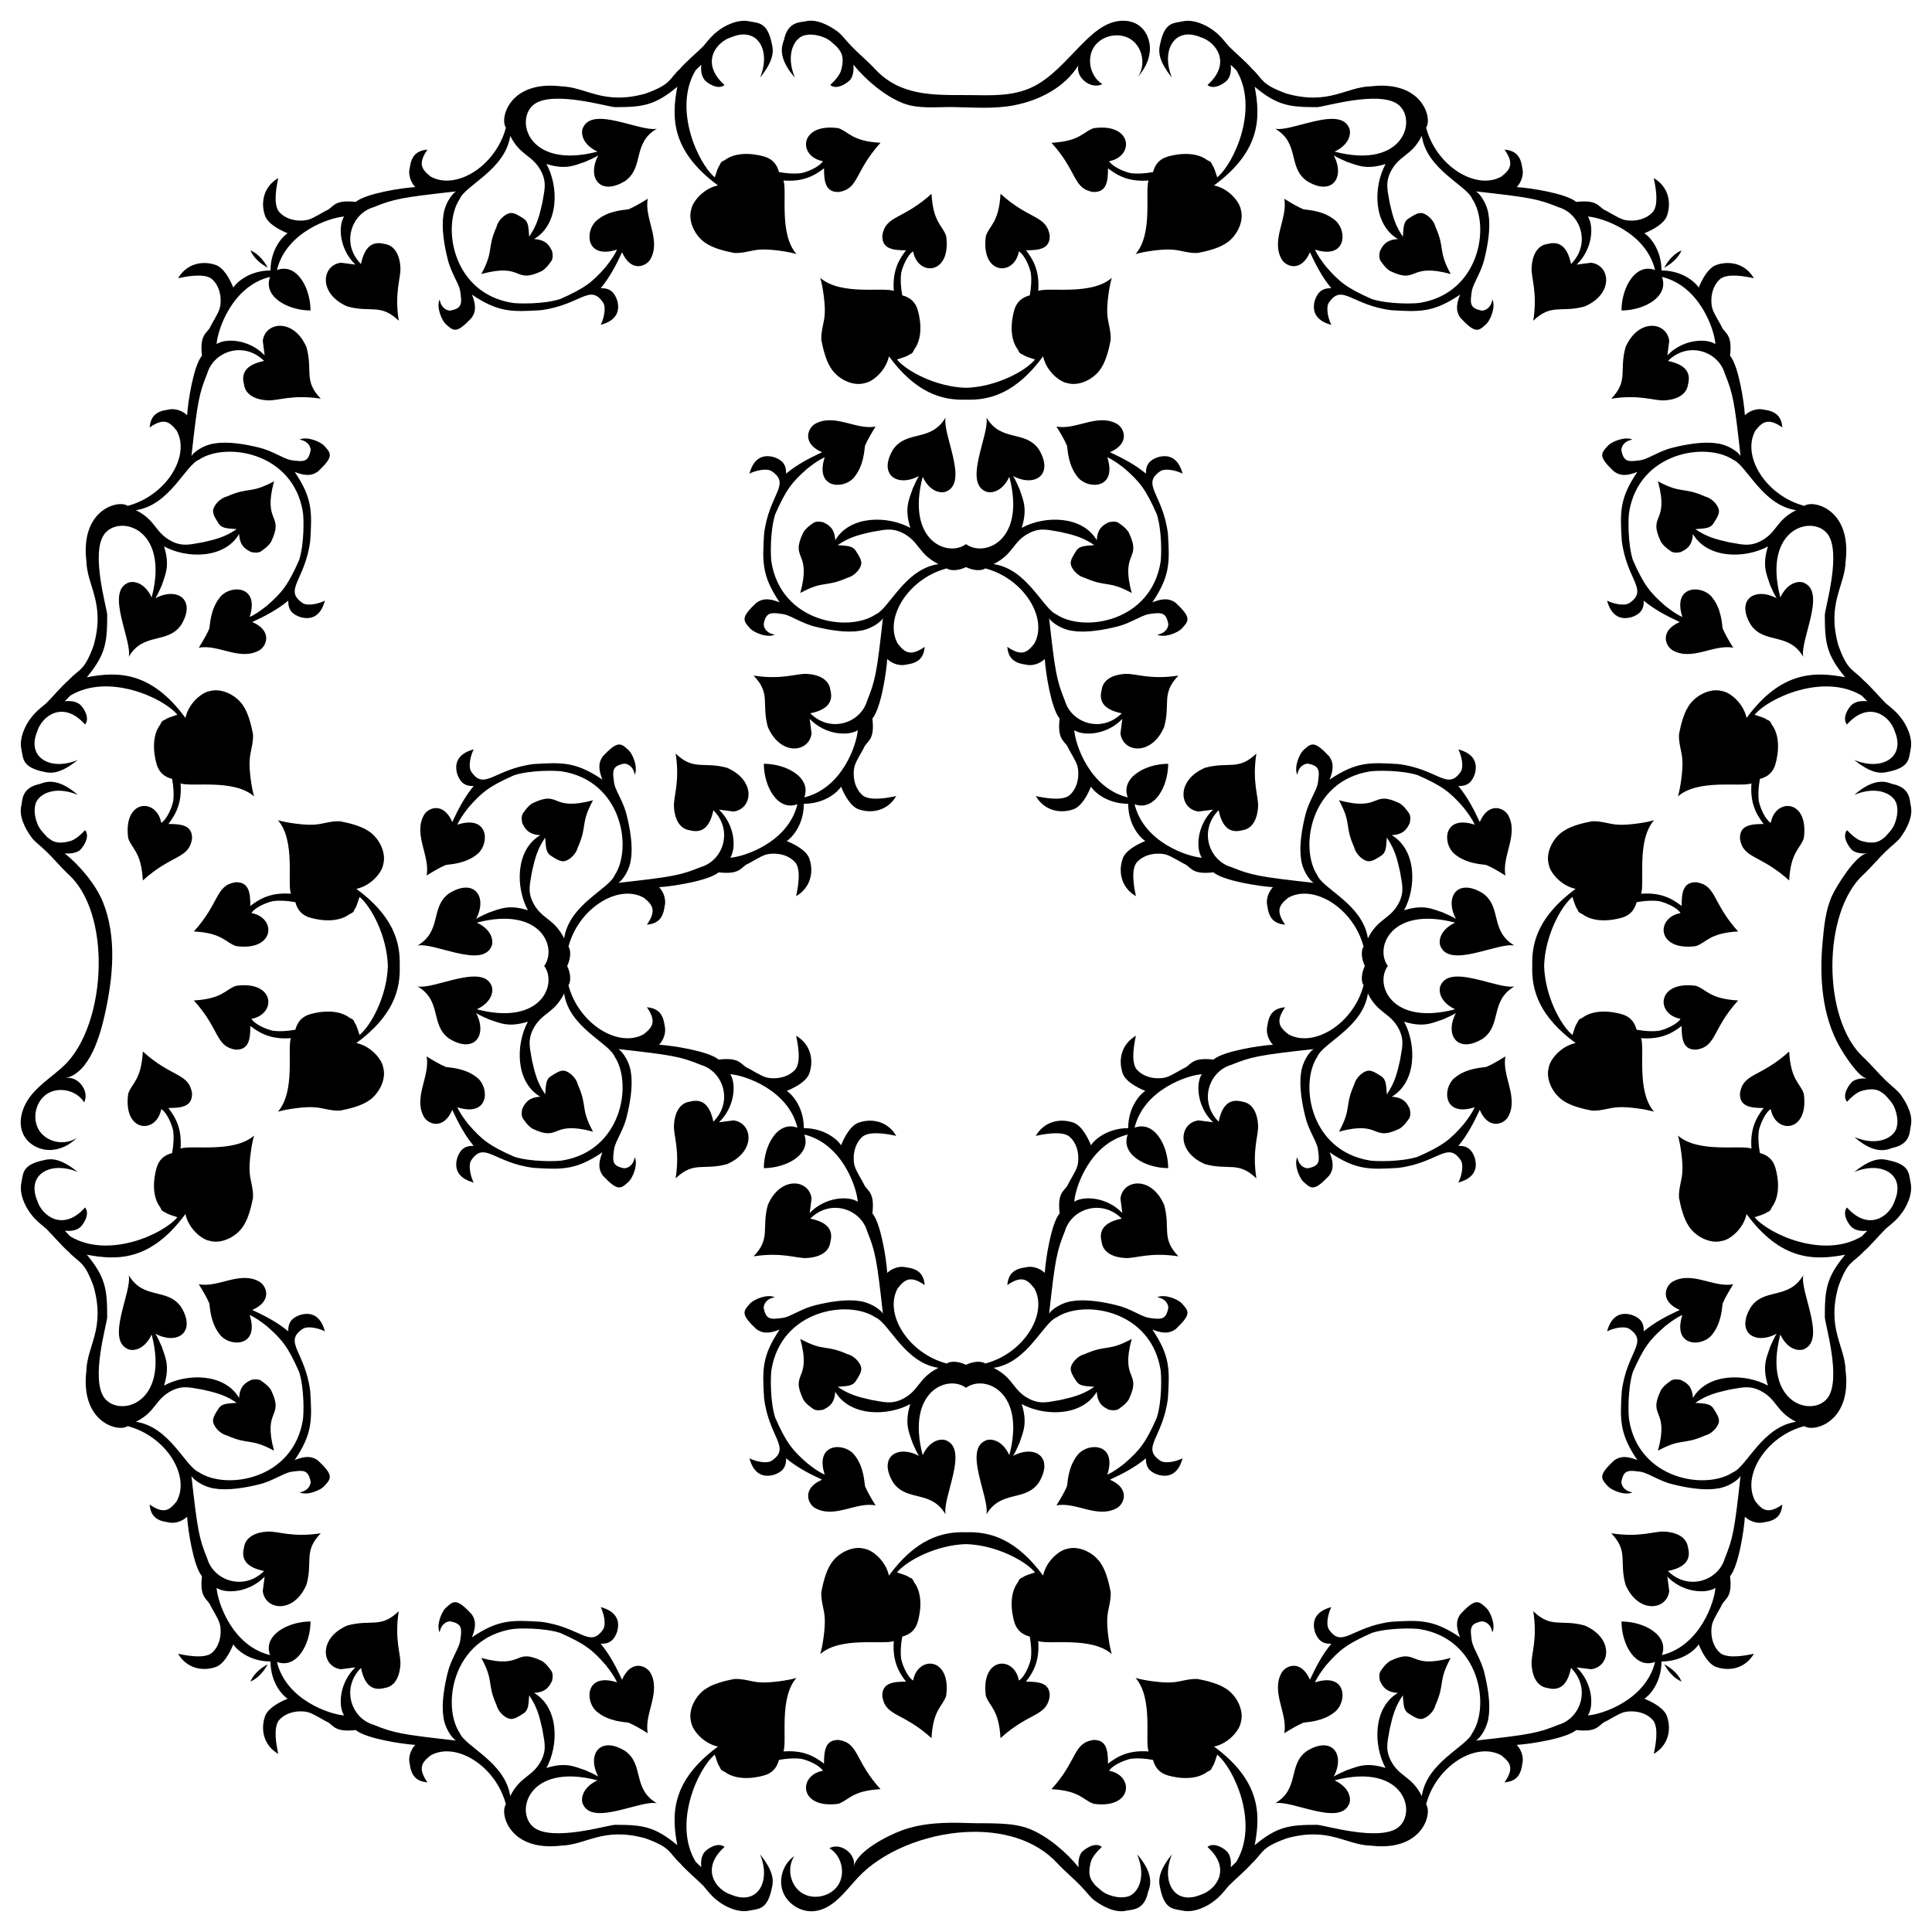
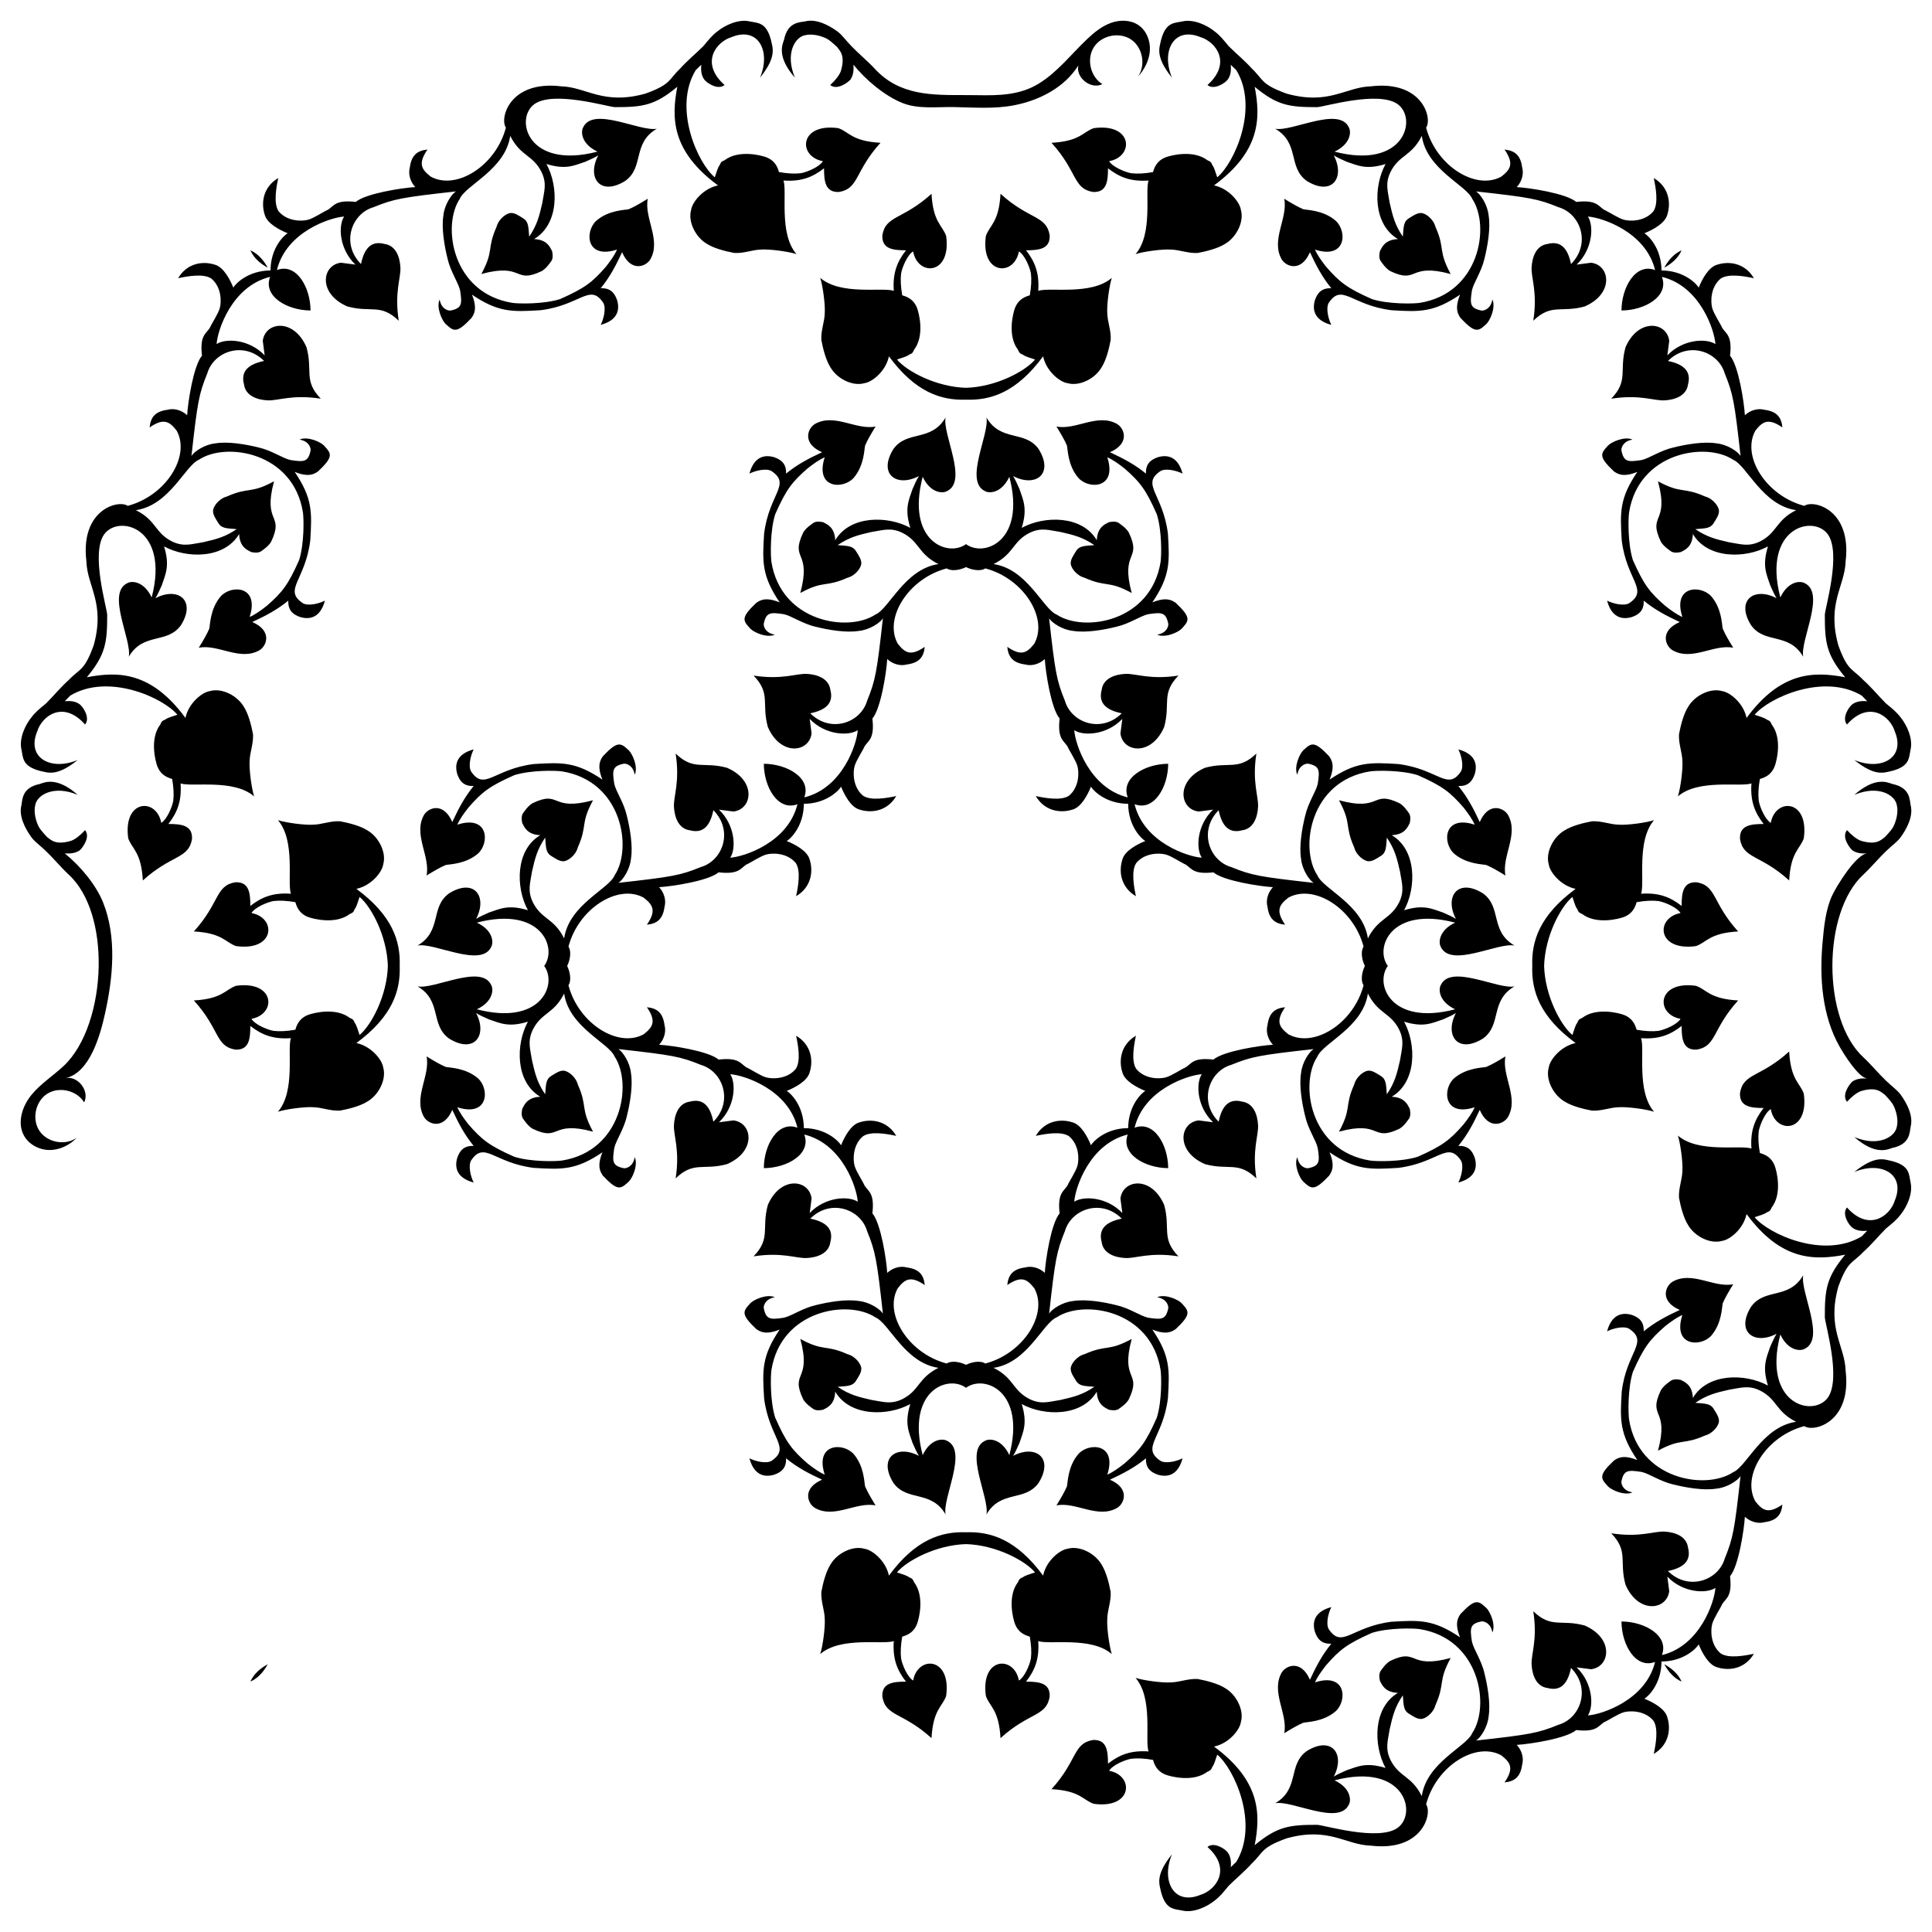
<svg xmlns="http://www.w3.org/2000/svg" enable-background="new 0 0 1635.071 1635.055" version="1.1" viewBox="0 0 1635.1 1635.1" xml:space="preserve">
  <path d="m1372.3 1372.3c19.68 0.083 40.46 11.983 34.22 28.448 32.46-7.896 44.57-45.357 45.267-56.867-7.607 5.06-27.394 4.309-40.661-9.534l1.588 12.23c-1.946 16.216-26.175 19.604-37.008-5.396-5.534-20.079 2.763-28.116-12.071-43.52 24.147 3.756 36.186-1.884 44.95-1.429 8.9 0.424 18.759 3.888 20.013 13.501 3.211 11.941-4.899 17.388-16.995 19.854 17.065 17.065 42.632 8.293 48.126-10.651 6.957-17.111 8.226-23.679 13.342-69.723-2.271 3.778-11.413 9.823-20.331 10.642-10.738 1.79-25.922-0.846-36.532-3.499-11.141-2.516-20.467-9.256-27.002-10.642-11.319-1.677-14.983-1.815-16.995 8.264-0.14 2.241 1.515 7.747 9.371 9.045-6.014 3.024-18.059-1.57-21.443-5.877-5.792-6.304-6.936-9.039 5.877-21.12 2.755-1.705 7.26-5.384 19.695-0.318-15.179-22.457-14.653-34.118-13.183-58.133 4.226-33.83 23.213-41.683 6.194-53.055-4.618-2.59-13.903-0.218-18.583 2.224 2.919-11.076 9.594-17.048 20.648-13.977 6.7 2.233 10.656 6.002 10.324 13.977 9.166-7.572 19.174-12.86 30.496-18.107-17.009-7.37-12.38-19.963-6.194-23.829 16.537-9.574 35.014 5.377 51.462 2.065-3.812 6.194-6.989 11.599-8.895 16.201-0.715 2.773-0.582 16.775-9.689 27.319-9.047 9.999-32.997 8.936-24.46-17.472-4.765 2.069-9.371 5.405-14.454 9.371-13.173 11.461-18.147 17.807-27.478 38.91-4.404 14.166-3.912 35.035-3.177 40.189 8.114 51.004 65.068 59.916 87.994 44.632 11.681-4.867 24.733-38.515 53.368-42.726-17.517-8.777-15.839-19.117-30.655-26.525-9.88-4.705-16.308-2.111-26.049-0.635-11.269 2.545-18.794 4.467-28.59 11.114 8.924 0.787 13.044 0.332 16.201 6.195 1.747 2.863 3.812 5.877 3.812 9.058 0.164 3.435-4.614 10.495-11.754 12.385-18.94 8.418-19.555 1.863-39.867 12.865 9.803-36.41-9.053-27.148 2.541-51.303 2.382-3.812 6.194-6.353 8.895-8.259 2.7-1.271 5.559-0.794 7.942-0.318 3.496 1.851 9.687 4.237 10.165 15.248 12.49-21.136 44.299-20.958 63.533-10.483-5.05-16.413-1.266-23.362 1.906-32.878 1.906-4.284 3.494-7.937 5.4-10.96-18.826 9.883-34.856-1.517-21.601-22.872 11.674-16.214 31.872-5.729 44.156-26.684-2.797 13.987 19.149 53.716 1.271 62.267-3.896 2.302-14.247 1.585-20.648-12.071-15.54 59.333 28.179 70.592 40.344 53.213 11.222-16.288-2.236-61.102-2.7-67.826 0-23.348 1.191-33.623 17.227-52.938-26.17 4.994-54.319 5.168-83.456-34.429-2.543 12.351-13.867 21.715-20.648 22.718-10.321 2.987-23.583-4.069-28.908-13.501-3.653-5.723-6.194-15.253-7.624-23.035-0.476-7.942 2.7-15.407 2.859-22.396 0.59-7.673-1.783-24.093-3.812-30.174 17.485 15.073 52.6 7.713 62.263 10.964-1.078-15.106 2.866-24.729 10.324-34.308-11.044 0-20.567-1.075-20.013-12.707 2.836-17.014 17.247-12.981 41.614-35.102 1.316 24.34 9.401 26.78 12.389 35.733 4.574 33.161-24.066 34.411-27.955 13.024-4.689 2.736-9.122 13.02-10.165 18.584-0.635 5.241-0.318 11.44 0.953 18.583 5.877 1.588 10.006 4.611 12.389 10.324 1.865 4.729 6.719 23.839-2.383 35.742-1.271 2.855-1.429 3.022-4.13 4.134-2.224 1.747-5.877 2.541-10.324 4.13 12.066 14.48 58.618 35.564 90.716 16.158 1.458-1.519 2.983-3.092 4.58-4.722-5.242 0.476-9.212-0.155-12.548-2.541-2.845-2.055-9.26-11.556-4.606-17.154 18.569 20.89 36.551 7.163 40.502-5.877 9.327-22.54-11.811-33.615-34.308-24.143 18.188-14.652 25.436-10.542 32.084-9.212 15.019 3.991 14.096 11.057 15.566 18.103 2.143 9.276-3.2 20.824-8.577 27.315-3.335 4.452-6.83 7.152-12.389 11.754-5.4 5.405-13.183 14.617-19.06 19.7-9.295 9.886-13.132 7.234-21.125 29.384-9.972 35.871 5.615 49.862 6.194 71.321 5.215 43.81-27.357 52.171-34.943 46.693-32.429 8.51-53.437 42.121-41.455 63.688 6 7.6 10.762 11.029 22.876 2.7-0.88 8.8-4.87 13.594-15.248 14.935-5.284 1.51-11.877-0.274-16.519-4.606-0.61 10.979-5.371 41.96-12.548 50.35 1.946 17.016-3.238 18.438-6.512 23.349-2.065 4.606-7.148 11.912-8.577 16.995-1.474 5.401-1.482 17.745 7.147 24.937 6.61 4.523 20.406 1.978 28.114 0.318-6.974 12.029-19.888 15.045-31.131 11.432-7.303-2.045-12.705-12.341-15.566-19.382-1.493 2.772-12.017 14.403-31.482 14.51-0.107 19.465-11.738 29.989-14.51 31.482 7.041 2.86 17.337 8.263 19.382 15.566 3.614 11.243 0.598 24.157-11.432 31.131 1.661-7.707 4.205-21.503-0.318-28.113-7.191-8.63-19.536-8.622-24.937-7.148-5.083 1.43-12.389 6.512-16.995 8.577-4.911 3.274-6.332 8.458-23.348 6.512-8.39 7.177-39.372 11.938-50.35 12.548 4.332 4.641 6.116 11.235 4.606 16.519-1.341 10.378-6.134 14.368-14.935 15.248 8.329-12.115 4.9-16.877-2.7-22.876-21.567-11.982-55.177 9.027-63.688 41.455 5.479 7.586-2.883 40.159-46.693 34.943-21.459-0.58-35.45-16.166-71.321-6.194-22.15 7.992-19.498 11.83-29.384 21.125-5.083 5.877-14.295 13.66-19.7 19.06-4.602 5.559-7.302 9.053-11.754 12.389-6.491 5.377-18.039 10.72-27.315 8.577-7.045-1.469-14.111-0.546-18.103-15.566-1.33-6.648-5.44-13.896 9.212-32.084-9.472 22.497 1.602 43.635 24.143 34.308 13.04-3.952 26.767-21.933 5.877-40.503 5.598-4.654 15.099 1.761 17.154 4.606 2.387 3.336 3.018 7.306 2.541 12.548 1.631-1.596 3.203-3.122 4.723-4.58 19.406-32.098-1.679-78.65-16.158-90.716-1.588 4.447-2.383 8.1-4.13 10.324-1.112 2.7-1.279 2.859-4.134 4.13-11.902 9.102-31.013 4.248-35.742 2.383-5.714-2.383-8.736-6.512-10.324-12.389-7.143-1.271-13.342-1.588-18.584-0.953-5.563 1.043-15.848 5.476-18.583 10.165 21.386 3.888 20.136 32.528-13.024 27.955-8.953-2.988-11.393-11.073-35.733-12.389 22.121-24.368 18.088-38.779 35.102-41.614 11.632-0.554 12.707 8.969 12.707 20.013 9.579-7.458 19.202-11.402 34.308-10.324-3.251-9.663 4.109-44.778-10.964-62.263 6.081 2.029 22.501 4.402 30.174 3.812 6.989-0.159 14.454-3.336 22.396-2.859 7.783 1.429 17.313 3.971 23.035 7.624 9.432 5.324 16.488 18.587 13.501 28.908-1.003 6.781-10.367 18.105-22.718 20.648 39.597 29.137 39.423 57.286 34.429 83.456 19.316-16.037 29.591-17.227 52.939-17.227 6.724 0.464 51.538 13.922 67.826 2.7 17.378-12.165 6.12-55.883-53.214-40.344 13.656 6.401 14.373 16.753 12.071 20.648-8.551 17.879-48.28-4.068-62.267-1.271 20.954-12.284 10.47-32.481 26.684-44.156 21.355-13.255 32.755 2.776 22.872 21.601 3.022-1.906 6.675-3.494 10.959-5.4 9.516-3.172 16.466-6.956 32.879-1.906-10.475-19.234-10.653-51.044 10.483-63.533-11.011-0.479-13.397-6.669-15.248-10.165-0.476-2.382-0.953-5.241 0.318-7.942 1.906-2.7 4.447-6.512 8.259-8.895 24.155-11.594 14.893 7.261 51.303-2.541-11.002 20.312-4.448 20.927-12.865 39.867-1.889 7.14-8.95 11.917-12.385 11.754-3.181 0-6.195-2.065-9.058-3.812-5.863-3.157-5.407-7.277-6.194-16.201-6.647 9.796-8.569 17.321-11.114 28.59-1.476 9.741-4.07 16.168 0.635 26.049 7.408 14.816 17.748 13.138 26.525 30.655 4.211-28.635 37.859-41.687 42.726-53.368 15.284-22.925 6.371-79.879-44.632-87.994-5.154-0.736-26.024-1.228-40.189 3.177-21.103 9.331-27.448 14.305-38.91 27.478-3.966 5.083-7.302 9.689-9.371 14.454 26.408-8.537 27.47 15.414 17.472 24.46-10.545 9.107-24.546 8.974-27.319 9.689-4.602 1.906-10.006 5.083-16.201 8.895 3.312-16.448-11.639-34.925-2.065-51.462 3.866-6.186 16.459-10.814 23.829 6.194 5.247-11.322 10.535-21.33 18.107-30.496-7.975 0.332-11.744-3.624-13.977-10.324-3.071-11.055 2.902-17.729 13.977-20.648-2.442 4.68-4.813 13.965-2.224 18.583 11.372 17.019 19.225-1.968 53.055-6.194 24.015-1.47 35.676-1.996 58.133 13.183-5.066-12.435-1.388-16.941 0.318-19.695 12.081-12.813 14.816-11.669 21.12-5.877 4.307 3.384 8.9 15.429 5.877 21.443-1.297-7.856-6.804-9.511-9.045-9.371-10.079 2.012-9.941 5.676-8.264 16.995 1.386 6.534 8.126 15.861 10.642 27.002 2.652 10.609 5.288 25.794 3.499 36.532-0.818 8.918-6.864 18.06-10.642 20.331 46.044-5.116 52.612-6.385 69.723-13.342 18.944-5.495 27.716-31.061 10.651-48.126-2.467 12.097-7.914 20.207-19.854 16.995-9.613-1.254-13.077-11.113-13.501-20.013-0.455-8.764 5.186-20.803 1.43-44.95 15.405 14.834 23.441 6.537 43.52 12.071 25 10.833 21.612 35.062 5.396 37.008l-12.23-1.588c13.844 13.267 14.594 33.054 9.534 40.661 11.509-0.698 48.97-12.807 56.867-45.267-16.461 6.233-28.361-14.547-28.444-34.227z" />
-   <path d="m262.81 1372.3c-0.083 19.68-11.983 40.46-28.448 34.22 7.897 32.46 45.357 44.57 56.867 45.267-5.06-7.607-4.309-27.394 9.534-40.661l-12.23 1.588c-16.216-1.946-19.604-26.175 5.396-37.008 20.079-5.534 28.116 2.763 43.52-12.071-3.756 24.147 1.884 36.186 1.429 44.95-0.424 8.9-3.888 18.759-13.501 20.013-11.941 3.211-17.388-4.899-19.854-16.995-17.065 17.065-8.293 42.632 10.651 48.126 17.111 6.958 23.679 8.226 69.723 13.342-3.778-2.271-9.824-11.413-10.642-20.331-1.79-10.738 0.846-25.922 3.499-36.532 2.516-11.141 9.256-20.467 10.642-27.002 1.677-11.319 1.815-14.983-8.264-16.995-2.241-0.14-7.747 1.515-9.045 9.371-3.024-6.014 1.57-18.059 5.877-21.443 6.304-5.792 9.039-6.936 21.12 5.877 1.705 2.755 5.384 7.26 0.318 19.695 22.457-15.179 34.118-14.654 58.133-13.183 33.83 4.226 41.683 23.213 53.055 6.194 2.59-4.618 0.218-13.903-2.224-18.583 11.076 2.919 17.048 9.594 13.977 20.648-2.233 6.7-6.002 10.656-13.977 10.324 7.572 9.166 12.86 19.174 18.107 30.496 7.37-17.009 19.963-12.38 23.829-6.194 9.574 16.537-5.377 35.014-2.065 51.462-6.195-3.812-11.599-6.989-16.201-8.895-2.773-0.715-16.775-0.582-27.319-9.689-9.999-9.047-8.936-32.997 17.472-24.46-2.069-4.765-5.405-9.371-9.371-14.454-11.461-13.173-17.806-18.147-38.91-27.478-14.166-4.404-35.035-3.912-40.189-3.177-51.004 8.114-59.916 65.068-44.632 87.994 4.867 11.681 38.515 24.733 42.726 53.368 8.777-17.517 19.117-15.839 26.525-30.655 4.705-9.88 2.111-16.308 0.635-26.049-2.545-11.269-4.467-18.794-11.114-28.59-0.787 8.924-0.332 13.044-6.195 16.201-2.863 1.747-5.877 3.812-9.058 3.812-3.435 0.164-10.495-4.614-12.385-11.754-8.418-18.94-1.863-19.555-12.865-39.867 36.41 9.803 27.148-9.053 51.303 2.541 3.812 2.383 6.353 6.195 8.259 8.895 1.271 2.7 0.794 5.559 0.318 7.942-1.851 3.496-4.237 9.687-15.248 10.165 21.136 12.489 20.958 44.299 10.483 63.533 16.413-5.05 23.362-1.266 32.878 1.906 4.284 1.906 7.937 3.494 10.96 5.4-9.883-18.826 1.517-34.856 22.872-21.601 16.214 11.674 5.73 31.872 26.684 44.156-13.987-2.797-53.716 19.149-62.267 1.271-2.302-3.896-1.585-14.247 12.071-20.648-59.333-15.54-70.592 28.179-53.213 40.344 16.288 11.222 61.102-2.236 67.826-2.7 23.348 0 33.623 1.191 52.939 17.227-4.994-26.17-5.169-54.319 34.429-83.456-12.351-2.543-21.715-13.867-22.718-20.648-2.987-10.321 4.069-23.583 13.501-28.908 5.722-3.653 15.253-6.195 23.035-7.624 7.942-0.477 15.407 2.7 22.395 2.859 7.673 0.59 24.093-1.783 30.174-3.812-15.073 17.485-7.713 52.599-10.964 62.263 15.106-1.078 24.729 2.866 34.308 10.324 0-11.044 1.075-20.567 12.707-20.013 17.015 2.836 12.981 17.247 35.102 41.614-24.34 1.316-26.78 9.401-35.733 12.389-33.161 4.574-34.411-24.066-13.024-27.955-2.735-4.689-13.02-9.122-18.583-10.165-5.241-0.635-11.44-0.318-18.584 0.953-1.588 5.877-4.61 10.006-10.324 12.389-4.729 1.865-23.84 6.719-35.742-2.383-2.855-1.271-3.022-1.429-4.134-4.13-1.747-2.224-2.541-5.877-4.13-10.324-14.48 12.066-35.564 58.618-16.159 90.716 1.519 1.458 3.092 2.983 4.722 4.58-0.477-5.241 0.154-9.212 2.541-12.548 2.055-2.845 11.556-9.26 17.154-4.606-20.89 18.569-7.163 36.551 5.877 40.503 22.54 9.327 33.615-11.811 24.143-34.308 14.652 18.188 10.542 25.436 9.212 32.084-3.991 15.019-11.057 14.096-18.102 15.566-9.276 2.143-20.824-3.2-27.315-8.577-4.452-3.336-7.152-6.83-11.754-12.389-5.405-5.4-14.617-13.183-19.7-19.06-9.887-9.295-7.234-13.132-29.384-21.125-35.871-9.972-49.862 5.615-71.321 6.194-43.81 5.215-52.171-27.357-46.693-34.943-8.51-32.429-42.121-53.437-63.688-41.455-7.6 6-11.029 10.762-2.7 22.876-8.8-0.88-13.594-4.87-14.935-15.248-1.51-5.283 0.274-11.877 4.606-16.519-10.979-0.61-41.961-5.371-50.35-12.548-17.016 1.946-18.438-3.238-23.348-6.512-4.606-2.065-11.912-7.147-16.995-8.577-5.401-1.474-17.746-1.482-24.937 7.148-4.523 6.61-1.978 20.406-0.318 28.113-12.029-6.974-15.045-19.888-11.432-31.131 2.045-7.303 12.341-12.705 19.382-15.566-2.772-1.493-14.403-12.017-14.51-31.482-19.465-0.107-29.989-11.738-31.482-14.51-2.86 7.041-8.263 17.337-15.566 19.382-11.243 3.614-24.157 0.598-31.131-11.432 7.707 1.661 21.503 4.205 28.113-0.318 8.63-7.191 8.622-19.536 7.147-24.937-1.429-5.083-6.512-12.389-8.577-16.995-3.274-4.911-8.458-6.332-6.512-23.349-7.177-8.39-11.938-39.372-12.548-50.35-4.642 4.332-11.235 6.116-16.519 4.606-10.378-1.341-14.368-6.134-15.248-14.935 12.114 8.329 16.877 4.9 22.876-2.7 11.981-21.567-9.027-55.178-41.455-63.688-7.586 5.479-40.159-2.883-34.943-46.693 0.58-21.459 16.166-35.45 6.194-71.321-7.992-22.15-11.83-19.498-21.125-29.384-5.877-5.083-13.66-14.295-19.06-19.7-5.559-4.602-9.053-7.302-12.389-11.754-5.377-6.491-10.72-18.039-8.577-27.315 1.469-7.045 0.546-14.111 15.566-18.103 6.648-1.33 13.896-5.44 32.084 9.212-22.497-9.472-43.635 1.602-34.308 24.143 3.951 13.04 21.933 26.767 40.502 5.877 4.654 5.598-1.761 15.099-4.606 17.154-3.336 2.387-7.306 3.018-12.548 2.541 1.596 1.631 3.122 3.203 4.58 4.722 32.098 19.406 78.65-1.679 90.716-16.158-4.447-1.588-8.1-2.382-10.324-4.13-2.7-1.112-2.859-1.279-4.13-4.134-9.102-11.902-4.248-31.013-2.383-35.742 2.383-5.714 6.512-8.736 12.389-10.324 1.271-7.143 1.588-13.342 0.953-18.583-1.043-5.563-5.476-15.848-10.165-18.584-3.888 21.386-32.528 20.136-27.955-13.024 2.988-8.953 11.073-11.393 12.389-35.733 24.368 22.121 38.779 18.088 41.614 35.102 0.554 11.632-8.969 12.707-20.013 12.707 7.458 9.579 11.402 19.202 10.324 34.308 9.663-3.251 44.778 4.109 62.263-10.964-2.029 6.081-4.402 22.501-3.812 30.174 0.159 6.989 3.336 14.454 2.859 22.396-1.43 7.783-3.971 17.313-7.624 23.035-5.324 9.432-18.587 16.488-28.908 13.501-6.781-1.003-18.106-10.367-20.648-22.718-29.138 39.597-57.286 39.423-83.456 34.429 16.037 19.316 17.227 29.591 17.227 52.938-0.464 6.724-13.923 51.538-2.7 67.826 12.165 17.378 55.883 6.12 40.344-53.213-6.401 13.656-16.753 14.373-20.648 12.071-17.879-8.551 4.068-48.28 1.271-62.267 12.284 20.954 32.481 10.47 44.156 26.684 13.255 21.355-2.776 32.755-21.601 22.872 1.906 3.022 3.494 6.675 5.4 10.96 3.172 9.516 6.956 16.466 1.906 32.878 19.235-10.475 51.044-10.653 63.533 10.483 0.479-11.011 6.669-13.397 10.165-15.248 2.382-0.476 5.242-0.953 7.942 0.318 2.7 1.906 6.512 4.447 8.895 8.259 11.594 24.155-7.261 14.893 2.541 51.303-20.312-11.002-20.927-4.448-39.867-12.865-7.14-1.889-11.917-8.95-11.754-12.385 0-3.181 2.065-6.194 3.812-9.058 3.157-5.863 7.277-5.407 16.201-6.195-9.796-6.647-17.321-8.569-28.59-11.114-9.741-1.476-16.168-4.07-26.049 0.635-14.816 7.408-13.138 17.748-30.655 26.525 28.635 4.211 41.687 37.859 53.368 42.726 22.925 15.284 79.879 6.371 87.994-44.632 0.736-5.154 1.228-26.024-3.177-40.189-9.331-21.103-14.305-27.448-27.478-38.91-5.083-3.966-9.689-7.302-14.454-9.371 8.537 26.408-15.414 27.471-24.46 17.472-9.107-10.545-8.974-24.546-9.689-27.319-1.906-4.602-5.083-10.007-8.895-16.201 16.448 3.312 34.925-11.639 51.462-2.065 6.186 3.866 10.815 16.459-6.195 23.829 11.322 5.247 21.33 10.535 30.496 18.107-0.332-7.975 3.624-11.744 10.324-13.977 11.055-3.071 17.729 2.902 20.648 13.977-4.68-2.442-13.965-4.814-18.583-2.224-17.019 11.372 1.968 19.225 6.194 53.055 1.47 24.015 1.996 35.676-13.183 58.133 12.435-5.066 16.941-1.388 19.695 0.318 12.813 12.081 11.669 14.816 5.877 21.12-3.384 4.307-15.429 8.9-21.443 5.877 7.856-1.297 9.511-6.804 9.371-9.045-2.012-10.079-5.676-9.941-16.995-8.264-6.534 1.386-15.861 8.126-27.002 10.642-10.609 2.652-25.794 5.288-36.532 3.499-8.918-0.818-18.06-6.864-20.331-10.642 5.116 46.044 6.385 52.612 13.342 69.723 5.495 18.944 31.061 27.716 48.126 10.651-12.097-2.467-20.207-7.914-16.995-19.854 1.254-9.613 11.113-13.077 20.013-13.501 8.764-0.455 20.803 5.186 44.95 1.429-14.834 15.405-6.537 23.441-12.071 43.52-10.833 25-35.062 21.612-37.008 5.396l1.588-12.23c-13.267 13.844-33.054 14.594-40.661 9.534 0.698 11.509 12.807 48.97 45.267 56.867-6.231-16.458 14.549-28.358 34.229-28.441z" />
  <path d="m262.81 262.77c-19.68-0.083-40.46-11.983-34.22-28.448-32.46 7.897-44.57 45.357-45.267 56.867 7.607-5.06 27.394-4.309 40.661 9.534l-1.588-12.23c1.946-16.216 26.175-19.604 37.008 5.396 5.534 20.079-2.763 28.116 12.071 43.52-24.147-3.756-36.186 1.884-44.95 1.429-8.9-0.424-18.759-3.888-20.013-13.501-3.211-11.941 4.899-17.388 16.995-19.854-17.065-17.065-42.632-8.293-48.126 10.651-6.957 17.111-8.226 23.679-13.342 69.723 2.271-3.778 11.413-9.824 20.331-10.642 10.738-1.79 25.922 0.846 36.532 3.499 11.141 2.516 20.467 9.256 27.002 10.642 11.319 1.677 14.983 1.815 16.995-8.264 0.14-2.241-1.515-7.747-9.371-9.045 6.014-3.024 18.059 1.57 21.443 5.877 5.792 6.304 6.936 9.039-5.877 21.12-2.755 1.705-7.26 5.384-19.695 0.318 15.179 22.457 14.654 34.118 13.183 58.133-4.226 33.83-23.213 41.683-6.194 53.055 4.618 2.59 13.903 0.218 18.583-2.224-2.919 11.076-9.594 17.048-20.648 13.977-6.7-2.233-10.656-6.002-10.324-13.977-9.166 7.572-19.174 12.86-30.496 18.107 17.009 7.37 12.381 19.963 6.195 23.829-16.537 9.574-35.014-5.377-51.462-2.065 3.812-6.195 6.989-11.599 8.895-16.201 0.715-2.773 0.582-16.775 9.689-27.319 9.047-9.999 32.997-8.936 24.46 17.472 4.765-2.069 9.371-5.405 14.454-9.371 13.173-11.461 18.147-17.806 27.478-38.91 4.404-14.166 3.912-35.035 3.177-40.189-8.114-51.004-65.068-59.916-87.994-44.632-11.681 4.867-24.733 38.515-53.368 42.726 17.517 8.777 15.839 19.117 30.655 26.525 9.88 4.705 16.308 2.111 26.049 0.635 11.269-2.545 18.794-4.467 28.59-11.114-8.924-0.787-13.044-0.332-16.201-6.194-1.747-2.863-3.812-5.877-3.812-9.058-0.164-3.435 4.614-10.495 11.754-12.385 18.94-8.418 19.555-1.863 39.867-12.865-9.803 36.41 9.053 27.148-2.541 51.303-2.382 3.812-6.194 6.353-8.895 8.259-2.7 1.271-5.559 0.794-7.942 0.318-3.496-1.851-9.687-4.237-10.165-15.248-12.489 21.136-44.299 20.958-63.533 10.483 5.05 16.413 1.266 23.363-1.906 32.879-1.906 4.284-3.494 7.937-5.4 10.959 18.826-9.883 34.856 1.517 21.601 22.872-11.674 16.214-31.872 5.73-44.156 26.684 2.797-13.987-19.149-53.716-1.271-62.267 3.895-2.302 14.247-1.585 20.648 12.071 15.54-59.333-28.179-70.592-40.344-53.213-11.222 16.288 2.236 61.102 2.7 67.826 0 23.348-1.191 33.623-17.227 52.939 26.17-4.994 54.319-5.169 83.456 34.429 2.543-12.351 13.867-21.715 20.648-22.718 10.321-2.987 23.583 4.069 28.908 13.501 3.653 5.722 6.194 15.252 7.624 23.035 0.477 7.942-2.7 15.407-2.859 22.396-0.59 7.673 1.783 24.093 3.812 30.174-17.485-15.073-52.6-7.713-62.263-10.964 1.078 15.106-2.866 24.729-10.324 34.308 11.044 0 20.567 1.075 20.013 12.707-2.836 17.015-17.247 12.981-41.614 35.102-1.316-24.34-9.401-26.78-12.389-35.733-4.574-33.161 24.066-34.411 27.955-13.024 4.689-2.736 9.122-13.02 10.165-18.584 0.635-5.241 0.318-11.44-0.953-18.583-5.877-1.588-10.006-4.611-12.389-10.324-1.865-4.729-6.719-23.839 2.383-35.742 1.271-2.855 1.429-3.022 4.13-4.134 2.224-1.747 5.877-2.541 10.324-4.13-12.066-14.48-58.618-35.564-90.716-16.158-1.458 1.519-2.983 3.091-4.58 4.722 5.242-0.477 9.212 0.154 12.548 2.541 2.845 2.055 9.26 11.556 4.606 17.154-18.569-20.89-36.551-7.163-40.502 5.877-9.327 22.54 11.811 33.615 34.308 24.143-18.188 14.652-25.436 10.542-32.084 9.212-15.019-3.991-14.096-11.057-15.566-18.103-2.143-9.276 3.2-20.824 8.577-27.315 3.336-4.452 6.83-7.152 12.389-11.754 5.4-5.405 13.183-14.617 19.06-19.7 9.295-9.887 13.132-7.234 21.125-29.384 9.972-35.871-5.615-49.862-6.194-71.321-5.215-43.81 27.357-52.171 34.943-46.693 32.429-8.51 53.437-42.121 41.455-63.688-6-7.6-10.762-11.029-22.876-2.7 0.88-8.8 4.87-13.594 15.248-14.935 5.284-1.51 11.877 0.274 16.519 4.606 0.61-10.979 5.371-41.96 12.548-50.35-1.946-17.016 3.238-18.438 6.512-23.348 2.065-4.606 7.148-11.913 8.577-16.995 1.474-5.401 1.482-17.745-7.147-24.937-6.61-4.523-20.406-1.978-28.113-0.318 6.974-12.029 19.888-15.045 31.131-11.432 7.303 2.045 12.705 12.341 15.566 19.382 1.493-2.772 12.017-14.403 31.482-14.51 0.107-19.465 11.738-29.989 14.51-31.482-7.041-2.86-17.337-8.263-19.382-15.566-3.614-11.243-0.597-24.157 11.432-31.131-1.661 7.707-4.205 21.503 0.318 28.113 7.191 8.63 19.536 8.622 24.937 7.147 5.083-1.429 12.389-6.512 16.995-8.577 4.911-3.274 6.332-8.458 23.348-6.512 8.39-7.177 39.372-11.938 50.35-12.548-4.332-4.642-6.116-11.235-4.606-16.519 1.341-10.378 6.134-14.368 14.935-15.248-8.329 12.114-4.9 16.877 2.7 22.876 21.567 11.981 55.177-9.027 63.688-41.455-5.479-7.586 2.883-40.159 46.693-34.943 21.459 0.58 35.45 16.166 71.321 6.194 22.15-7.992 19.498-11.83 29.384-21.125 5.083-5.877 14.295-13.66 19.7-19.06 4.602-5.559 7.302-9.053 11.754-12.389 6.491-5.377 18.039-10.72 27.315-8.577 7.045 1.469 14.111 0.546 18.102 15.566 1.33 6.648 5.44 13.896-9.212 32.084 9.472-22.497-1.602-43.635-24.143-34.308-13.04 3.951-26.767 21.933-5.877 40.502-5.598 4.654-15.099-1.761-17.154-4.606-2.387-3.336-3.018-7.306-2.541-12.548-1.631 1.596-3.203 3.122-4.722 4.58-19.406 32.098 1.679 78.65 16.159 90.716 1.588-4.447 2.382-8.1 4.13-10.324 1.112-2.7 1.279-2.859 4.134-4.13 11.902-9.102 31.013-4.248 35.742-2.383 5.714 2.383 8.736 6.512 10.324 12.389 7.143 1.271 13.342 1.588 18.584 0.953 5.563-1.043 15.848-5.476 18.583-10.165-21.386-3.888-20.136-32.529 13.024-27.955 8.953 2.988 11.393 11.073 35.733 12.389-22.121 24.368-18.088 38.779-35.102 41.614-11.632 0.554-12.707-8.969-12.707-20.013-9.579 7.458-19.202 11.402-34.308 10.324 3.251 9.663-4.109 44.778 10.964 62.263-6.081-2.029-22.501-4.402-30.174-3.812-6.989 0.159-14.454 3.336-22.395 2.859-7.783-1.43-17.313-3.971-23.035-7.624-9.432-5.324-16.488-18.587-13.501-28.908 1.003-6.781 10.367-18.106 22.718-20.648-39.597-29.137-39.423-57.286-34.429-83.456-19.316 16.037-29.591 17.227-52.939 17.227-6.724-0.464-51.538-13.923-67.826-2.7-17.378 12.165-6.12 55.883 53.213 40.344-13.656-6.401-14.373-16.753-12.071-20.648 8.551-17.879 48.28 4.068 62.267 1.271-20.954 12.284-10.47 32.481-26.684 44.156-21.355 13.255-32.755-2.776-22.872-21.601-3.022 1.906-6.675 3.494-10.96 5.4-9.516 3.172-16.466 6.956-32.878 1.906 10.475 19.235 10.653 51.044-10.483 63.533 11.011 0.479 13.397 6.669 15.248 10.165 0.476 2.382 0.953 5.242-0.318 7.942-1.906 2.7-4.447 6.512-8.259 8.895-24.155 11.594-14.893-7.261-51.303 2.541 11.002-20.312 4.448-20.927 12.865-39.867 1.889-7.14 8.95-11.917 12.385-11.754 3.181 0 6.194 2.065 9.058 3.812 5.863 3.157 5.407 7.277 6.195 16.201 6.647-9.796 8.569-17.321 11.114-28.59 1.476-9.741 4.07-16.168-0.635-26.049-7.408-14.816-17.748-13.138-26.525-30.655-4.211 28.635-37.859 41.687-42.726 53.368-15.284 22.925-6.371 79.879 44.632 87.994 5.154 0.736 26.024 1.228 40.189-3.177 21.103-9.331 27.448-14.305 38.91-27.478 3.966-5.083 7.302-9.689 9.371-14.454-26.408 8.537-27.471-15.414-17.472-24.46 10.545-9.107 24.546-8.974 27.319-9.689 4.602-1.906 10.007-5.083 16.201-8.895-3.312 16.448 11.639 34.925 2.065 51.462-3.866 6.186-16.459 10.814-23.829-6.195-5.247 11.322-10.535 21.33-18.107 30.496 7.975-0.332 11.744 3.624 13.977 10.324 3.071 11.055-2.902 17.729-13.977 20.648 2.442-4.68 4.814-13.965 2.224-18.583-11.372-17.019-19.225 1.968-53.055 6.194-24.015 1.47-35.676 1.996-58.133-13.183 5.066 12.435 1.388 16.941-0.318 19.695-12.081 12.813-14.816 11.669-21.12 5.877-4.307-3.384-8.9-15.429-5.877-21.443 1.297 7.856 6.804 9.511 9.045 9.371 10.079-2.012 9.941-5.676 8.264-16.995-1.386-6.534-8.126-15.861-10.642-27.002-2.652-10.609-5.288-25.794-3.499-36.532 0.818-8.918 6.864-18.06 10.642-20.331-46.044 5.116-52.612 6.385-69.723 13.342-18.944 5.495-27.716 31.061-10.651 48.126 2.467-12.097 7.914-20.207 19.854-16.995 9.613 1.254 13.077 11.113 13.501 20.013 0.455 8.764-5.186 20.803-1.429 44.95-15.405-14.834-23.441-6.537-43.52-12.071-25-10.833-21.612-35.062-5.396-37.008l12.23 1.588c-13.844-13.267-14.594-33.054-9.534-40.661-11.509 0.698-48.97 12.807-56.867 45.267 16.457-6.233 28.356 14.546 28.439 34.227z" />
  <path d="m1372.3 262.77c0.083-19.68 11.983-40.46 28.448-34.22-7.896-32.46-45.358-44.57-56.867-45.267 5.06 7.607 4.309 27.394-9.534 40.661l12.23-1.588c16.216 1.946 19.604 26.175-5.396 37.008-20.079 5.534-28.116-2.763-43.52 12.071 3.756-24.147-1.884-36.186-1.43-44.95 0.424-8.9 3.888-18.759 13.501-20.013 11.941-3.211 17.387 4.899 19.854 16.995 17.065-17.065 8.293-42.632-10.651-48.126-17.111-6.957-23.679-8.226-69.723-13.342 3.778 2.271 9.824 11.413 10.642 20.331 1.79 10.738-0.846 25.922-3.499 36.532-2.516 11.141-9.256 20.467-10.642 27.002-1.677 11.319-1.815 14.983 8.264 16.995 2.241 0.14 7.747-1.515 9.045-9.371 3.024 6.014-1.57 18.059-5.877 21.443-6.304 5.792-9.039 6.936-21.12-5.877-1.705-2.755-5.384-7.26-0.318-19.695-22.457 15.179-34.118 14.653-58.133 13.183-33.83-4.226-41.683-23.213-53.055-6.194-2.59 4.618-0.218 13.903 2.224 18.583-11.076-2.919-17.048-9.594-13.977-20.648 2.233-6.7 6.002-10.656 13.977-10.324-7.572-9.166-12.86-19.174-18.107-30.496-7.37 17.009-19.963 12.381-23.829 6.195-9.574-16.537 5.377-35.014 2.065-51.462 6.195 3.812 11.599 6.989 16.201 8.895 2.774 0.715 16.775 0.582 27.319 9.689 9.999 9.047 8.936 32.997-17.472 24.46 2.069 4.765 5.405 9.371 9.371 14.454 11.461 13.173 17.806 18.147 38.91 27.478 14.166 4.404 35.035 3.912 40.189 3.177 51.004-8.114 59.916-65.068 44.632-87.994-4.867-11.681-38.515-24.733-42.726-53.368-8.777 17.517-19.117 15.839-26.525 30.655-4.705 9.88-2.111 16.308-0.635 26.049 2.545 11.269 4.467 18.794 11.114 28.59 0.787-8.924 0.332-13.044 6.194-16.201 2.863-1.747 5.877-3.812 9.058-3.812 3.435-0.164 10.495 4.614 12.385 11.754 8.418 18.94 1.863 19.555 12.865 39.867-36.41-9.803-27.148 9.053-51.303-2.541-3.812-2.382-6.353-6.195-8.259-8.895-1.271-2.7-0.794-5.559-0.318-7.942 1.851-3.496 4.237-9.687 15.248-10.165-21.136-12.489-20.958-44.299-10.483-63.533-16.413 5.05-23.363 1.266-32.879-1.906-4.284-1.906-7.937-3.494-10.959-5.4 9.883 18.826-1.517 34.856-22.872 21.601-16.214-11.674-5.73-31.872-26.684-44.156 13.987 2.797 53.716-19.149 62.267-1.271 2.302 3.895 1.585 14.247-12.071 20.648 59.333 15.54 70.592-28.179 53.214-40.344-16.288-11.222-61.102 2.236-67.826 2.7-23.348 0-33.623-1.191-52.939-17.227 4.994 26.17 5.169 54.319-34.429 83.456 12.351 2.543 21.715 13.867 22.718 20.648 2.987 10.321-4.069 23.583-13.501 28.908-5.722 3.653-15.252 6.194-23.035 7.624-7.942 0.476-15.407-2.7-22.396-2.859-7.673-0.59-24.093 1.783-30.174 3.812 15.073-17.485 7.713-52.6 10.964-62.263-15.106 1.078-24.729-2.866-34.308-10.324 0 11.044-1.075 20.567-12.707 20.013-17.015-2.836-12.981-17.247-35.102-41.614 24.34-1.316 26.78-9.401 35.733-12.389 33.161-4.574 34.411 24.066 13.024 27.955 2.735 4.689 13.02 9.122 18.583 10.165 5.241 0.635 11.44 0.318 18.584-0.953 1.588-5.877 4.61-10.006 10.324-12.389 4.729-1.865 23.84-6.719 35.742 2.383 2.855 1.271 3.022 1.429 4.134 4.13 1.747 2.224 2.541 5.877 4.13 10.324 14.479-12.066 35.564-58.618 16.158-90.716-1.519-1.458-3.092-2.983-4.723-4.58 0.477 5.242-0.154 9.212-2.541 12.548-2.055 2.845-11.556 9.26-17.154 4.606 20.89-18.569 7.163-36.551-5.877-40.502-22.54-9.327-33.615 11.811-24.143 34.308-14.652-18.188-10.542-25.436-9.212-32.084 3.991-15.019 11.057-14.096 18.103-15.566 9.276-2.143 20.824 3.2 27.315 8.577 4.452 3.336 7.152 6.83 11.754 12.389 5.405 5.4 14.617 13.183 19.7 19.06 9.887 9.295 7.234 13.132 29.384 21.125 35.871 9.972 49.862-5.615 71.321-6.194 43.81-5.215 52.171 27.357 46.693 34.943 8.51 32.429 42.121 53.437 63.688 41.455 7.6-6 11.029-10.762 2.7-22.876 8.8 0.88 13.594 4.87 14.935 15.248 1.51 5.284-0.274 11.877-4.606 16.519 10.979 0.61 41.96 5.371 50.35 12.548 17.016-1.946 18.438 3.238 23.348 6.512 4.606 2.065 11.913 7.148 16.995 8.577 5.401 1.474 17.745 1.482 24.937-7.147 4.523-6.61 1.978-20.406 0.318-28.113 12.029 6.974 15.045 19.888 11.432 31.131-2.045 7.303-12.341 12.705-19.382 15.566 2.772 1.493 14.403 12.017 14.51 31.482 19.465 0.107 29.989 11.738 31.482 14.51 2.86-7.041 8.263-17.337 15.566-19.382 11.243-3.614 24.157-0.597 31.131 11.432-7.707-1.661-21.503-4.205-28.114 0.318-8.63 7.191-8.622 19.536-7.147 24.937 1.429 5.083 6.512 12.389 8.577 16.995 3.274 4.911 8.458 6.332 6.512 23.348 7.177 8.39 11.938 39.372 12.548 50.35 4.642-4.332 11.235-6.116 16.519-4.606 10.378 1.341 14.368 6.134 15.248 14.935-12.114-8.329-16.877-4.9-22.876 2.7-11.981 21.567 9.027 55.178 41.455 63.688 7.586-5.479 40.159 2.883 34.943 46.693-0.58 21.459-16.166 35.45-6.194 71.321 7.992 22.15 11.83 19.498 21.125 29.384 5.877 5.083 13.66 14.295 19.06 19.7 5.559 4.602 9.053 7.302 12.389 11.754 5.377 6.491 10.72 18.039 8.577 27.315-1.469 7.045-0.546 14.111-15.566 18.103-6.648 1.33-13.896 5.44-32.084-9.212 22.497 9.472 43.635-1.602 34.308-24.143-3.951-13.04-21.933-26.767-40.502-5.877-4.654-5.598 1.761-15.099 4.606-17.154 3.335-2.387 7.306-3.018 12.548-2.541-1.596-1.631-3.122-3.203-4.58-4.722-32.098-19.406-78.65 1.679-90.716 16.158 4.447 1.588 8.101 2.383 10.324 4.13 2.7 1.112 2.859 1.279 4.13 4.134 9.102 11.902 4.248 31.012 2.383 35.742-2.383 5.714-6.512 8.736-12.389 10.324-1.271 7.143-1.588 13.342-0.953 18.583 1.043 5.564 5.476 15.848 10.165 18.584 3.889-21.386 32.529-20.136 27.955 13.024-2.988 8.953-11.073 11.393-12.389 35.733-24.368-22.121-38.778-18.088-41.614-35.102-0.554-11.632 8.969-12.707 20.013-12.707-7.458-9.579-11.402-19.202-10.324-34.308-9.663 3.251-44.778-4.109-62.263 10.964 2.029-6.081 4.402-22.501 3.812-30.174-0.159-6.989-3.335-14.454-2.859-22.396 1.43-7.783 3.971-17.313 7.624-23.035 5.324-9.432 18.587-16.488 28.908-13.501 6.781 1.003 18.105 10.367 20.648 22.718 29.137-39.597 57.286-39.423 83.456-34.429-16.037-19.316-17.227-29.591-17.227-52.939 0.464-6.724 13.922-51.538 2.7-67.826-12.165-17.378-55.883-6.12-40.344 53.213 6.401-13.656 16.753-14.373 20.648-12.071 17.879 8.551-4.068 48.28-1.271 62.267-12.284-20.954-32.481-10.47-44.156-26.684-13.255-21.355 2.776-32.755 21.601-22.872-1.906-3.022-3.494-6.675-5.4-10.959-3.172-9.516-6.956-16.466-1.906-32.879-19.234 10.475-51.044 10.653-63.533-10.483-0.479 11.011-6.669 13.397-10.165 15.248-2.382 0.476-5.241 0.953-7.942-0.318-2.7-1.906-6.512-4.447-8.895-8.259-11.594-24.155 7.261-14.893-2.541-51.303 20.312 11.002 20.927 4.448 39.867 12.865 7.14 1.889 11.917 8.95 11.754 12.385 0 3.181-2.065 6.194-3.812 9.058-3.157 5.863-7.277 5.407-16.201 6.194 9.796 6.647 17.321 8.569 28.59 11.114 9.741 1.476 16.168 4.07 26.049-0.635 14.816-7.408 13.138-17.748 30.655-26.525-28.635-4.211-41.687-37.859-53.368-42.726-22.925-15.284-79.879-6.371-87.994 44.632-0.736 5.154-1.228 26.024 3.177 40.189 9.331 21.103 14.305 27.448 27.478 38.91 5.083 3.966 9.689 7.302 14.454 9.371-8.537-26.408 15.414-27.471 24.46-17.472 9.107 10.545 8.974 24.546 9.689 27.319 1.906 4.602 5.083 10.007 8.895 16.201-16.448-3.312-34.925 11.639-51.462 2.065-6.186-3.866-10.815-16.459 6.194-23.829-11.322-5.247-21.33-10.535-30.496-18.107 0.332 7.975-3.625 11.744-10.324 13.977-11.055 3.071-17.729-2.902-20.648-13.977 4.68 2.442 13.965 4.814 18.583 2.224 17.019-11.372-1.968-19.225-6.194-53.055-1.47-24.015-1.996-35.676 13.183-58.133-12.435 5.066-16.941 1.388-19.695-0.318-12.813-12.081-11.669-14.816-5.877-21.12 3.384-4.307 15.429-8.9 21.443-5.877-7.856 1.297-9.511 6.804-9.371 9.045 2.012 10.079 5.676 9.941 16.995 8.264 6.534-1.386 15.861-8.126 27.002-10.642 10.609-2.652 25.794-5.288 36.532-3.499 8.918 0.818 18.06 6.864 20.331 10.642-5.116-46.044-6.385-52.612-13.342-69.723-5.495-18.944-31.062-27.716-48.126-10.651 12.097 2.467 20.207 7.914 16.995 19.854-1.254 9.613-11.113 13.077-20.013 13.501-8.764 0.455-20.803-5.186-44.95-1.429 14.834-15.405 6.537-23.441 12.071-43.52 10.833-25 35.062-21.612 37.008-5.396l-1.588 12.23c13.267-13.844 33.054-14.594 40.661-9.534-0.698-11.509-12.807-48.97-45.267-56.867 6.236 16.458-14.544 28.357-34.224 28.441z" />
  <path d="m1408.5 1408.5c6.646 3.623 11.952 8.46 14.668 14.668-6.208-2.716-11.045-8.022-14.668-14.668z" />
  <path d="m226.58 1408.5c-3.623 6.646-8.46 11.952-14.668 14.668 2.716-6.208 8.023-11.045 14.668-14.668z" />
  <path d="m226.58 226.54c-6.645-3.623-11.952-8.46-14.668-14.668 6.208 2.716 11.045 8.023 14.668 14.668z" />
  <path d="m1408.5 226.54c3.623-6.646 8.46-11.952 14.668-14.668-2.716 6.208-8.022 11.046-14.668 14.668z" />
  <path d="m1296.8 817.51c-0.755 20.859 6.112 42.762 36.679 65.255-12.351 2.543-21.715 13.867-22.718 20.648-2.987 10.321 4.069 23.583 13.501 28.908 5.723 3.653 15.253 6.195 23.035 7.624 7.942 0.476 15.407-2.7 22.396-2.859 7.673-0.59 24.093 1.783 30.174 3.812-15.073-17.485-7.713-52.6-10.964-62.263 15.106 1.078 24.729-2.866 34.308-10.324 0 11.044 1.075 20.567 12.707 20.013 17.015-2.836 12.981-17.247 35.102-41.614-24.34-1.316-26.78-9.401-35.733-12.389-33.161-4.574-34.411 24.066-13.024 27.955-2.735 4.689-13.02 9.122-18.583 10.165-5.241 0.635-11.44 0.318-18.583-0.953-1.588-5.877-4.61-10.006-10.324-12.389-4.729-1.865-23.84-6.719-35.742 2.383-2.855 1.271-3.022 1.43-4.134 4.13-1.747 2.224-2.541 5.877-4.13 10.324-10.027-8.355-23.221-33.247-23.944-58.425 0.723-25.178 13.917-50.069 23.944-58.425 1.588 4.447 2.382 8.1 4.13 10.324 1.112 2.7 1.28 2.859 4.134 4.13 11.902 9.102 31.012 4.248 35.742 2.383 5.714-2.383 8.736-6.512 10.324-12.389 7.143-1.271 13.342-1.588 18.583-0.953 5.563 1.043 15.848 5.476 18.583 10.165-21.386 3.888-20.136 32.529 13.024 27.955 8.953-2.988 11.393-11.073 35.733-12.389-22.121-24.368-18.088-38.779-35.102-41.614-11.632-0.554-12.707 8.969-12.707 20.013-9.579-7.458-19.202-11.402-34.308-10.324 3.251-9.663-4.109-44.778 10.964-62.263-6.081 2.029-22.501 4.402-30.174 3.812-6.989-0.159-14.454-3.336-22.396-2.859-7.783 1.43-17.313 3.971-23.035 7.624-9.432 5.324-16.488 18.587-13.501 28.908 1.003 6.781 10.367 18.106 22.718 20.648-30.567 22.491-37.434 44.394-36.679 65.253z" />
  <path d="m817.56 1296.8c-20.859-0.755-42.762 6.112-65.255 36.679-2.543-12.351-13.867-21.715-20.648-22.718-10.321-2.987-23.583 4.069-28.908 13.501-3.653 5.722-6.195 15.252-7.624 23.035-0.477 7.942 2.7 15.407 2.859 22.396 0.59 7.673-1.783 24.093-3.812 30.174 17.485-15.073 52.6-7.713 62.263-10.964-1.078 15.106 2.866 24.729 10.324 34.308-11.044 0-20.567 1.075-20.013 12.707 2.836 17.015 17.247 12.981 41.614 35.102 1.316-24.34 9.401-26.78 12.389-35.733 4.574-33.161-24.066-34.411-27.955-13.024-4.689-2.735-9.122-13.02-10.165-18.584-0.635-5.241-0.318-11.44 0.953-18.583 5.877-1.588 10.006-4.61 12.389-10.324 1.865-4.729 6.719-23.839-2.383-35.742-1.271-2.855-1.43-3.022-4.13-4.134-2.224-1.747-5.877-2.541-10.324-4.13 8.356-10.027 33.247-23.221 58.425-23.944 25.178 0.723 50.069 13.917 58.425 23.944-4.447 1.588-8.101 2.383-10.324 4.13-2.7 1.112-2.859 1.279-4.13 4.134-9.102 11.902-4.248 31.013-2.383 35.742 2.383 5.714 6.512 8.736 12.389 10.324 1.271 7.143 1.588 13.342 0.953 18.583-1.043 5.564-5.476 15.848-10.165 18.584-3.888-21.386-32.529-20.136-27.955 13.024 2.988 8.953 11.073 11.393 12.389 35.733 24.368-22.121 38.779-18.088 41.614-35.102 0.554-11.632-8.969-12.707-20.013-12.707 7.458-9.579 11.402-19.202 10.324-34.308 9.663 3.251 44.778-4.109 62.263 10.964-2.029-6.081-4.402-22.501-3.812-30.174 0.159-6.989 3.336-14.454 2.859-22.396-1.43-7.783-3.971-17.313-7.624-23.035-5.324-9.432-18.587-16.488-28.908-13.501-6.781 1.003-18.106 10.367-20.648 22.718-22.491-30.567-44.395-37.434-65.253-36.679z" />
  <path d="m338.28 817.51c0.755-20.859-6.112-42.762-36.679-65.255 12.351-2.543 21.715-13.867 22.718-20.648 2.987-10.321-4.069-23.583-13.501-28.908-5.722-3.653-15.252-6.195-23.035-7.624-7.942-0.477-15.407 2.7-22.395 2.859-7.673 0.59-24.093-1.783-30.174-3.812 15.073 17.485 7.713 52.6 10.964 62.263-15.106-1.078-24.729 2.866-34.308 10.324 0-11.044-1.075-20.567-12.707-20.013-17.015 2.836-12.981 17.247-35.102 41.614 24.34 1.316 26.78 9.401 35.733 12.389 33.161 4.574 34.411-24.066 13.024-27.955 2.735-4.689 13.02-9.122 18.584-10.165 5.241-0.635 11.44-0.318 18.584 0.953 1.588 5.877 4.611 10.006 10.324 12.389 4.729 1.865 23.84 6.719 35.742-2.383 2.855-1.271 3.022-1.43 4.134-4.13 1.747-2.224 2.541-5.877 4.13-10.324 10.027 8.355 23.221 33.247 23.944 58.425-0.723 25.178-13.917 50.069-23.944 58.425-1.588-4.447-2.382-8.1-4.13-10.324-1.112-2.7-1.279-2.859-4.134-4.13-11.902-9.102-31.013-4.248-35.742-2.383-5.714 2.383-8.736 6.512-10.324 12.389-7.143 1.271-13.342 1.588-18.584 0.953-5.564-1.043-15.848-5.476-18.584-10.165 21.386-3.888 20.136-32.529-13.024-27.955-8.953 2.988-11.393 11.073-35.733 12.389 22.121 24.368 18.088 38.779 35.102 41.614 11.632 0.554 12.707-8.969 12.707-20.013 9.579 7.458 19.202 11.402 34.308 10.324-3.251 9.663 4.109 44.778-10.964 62.263 6.081-2.029 22.501-4.402 30.174-3.812 6.989 0.159 14.454 3.336 22.395 2.859 7.783-1.43 17.313-3.971 23.035-7.624 9.432-5.324 16.488-18.587 13.501-28.908-1.003-6.781-10.367-18.106-22.718-20.648 30.567-22.491 37.434-44.394 36.679-65.253z" />
  <path d="m817.56 338.24c20.859 0.755 42.762-6.112 65.255-36.679 2.543 12.351 13.867 21.715 20.648 22.718 10.321 2.987 23.583-4.069 28.908-13.501 3.653-5.722 6.194-15.252 7.624-23.035 0.477-7.942-2.7-15.407-2.859-22.396-0.59-7.673 1.783-24.093 3.812-30.174-17.485 15.073-52.6 7.713-62.263 10.964 1.078-15.106-2.866-24.729-10.324-34.308 11.044 0 20.567-1.075 20.013-12.707-2.836-17.015-17.247-12.981-41.614-35.102-1.316 24.34-9.401 26.78-12.389 35.733-4.574 33.161 24.066 34.411 27.955 13.024 4.689 2.736 9.122 13.02 10.165 18.584 0.635 5.241 0.318 11.44-0.953 18.584-5.877 1.588-10.006 4.611-12.389 10.324-1.865 4.729-6.719 23.84 2.383 35.742 1.271 2.855 1.43 3.022 4.13 4.134 2.224 1.747 5.877 2.541 10.324 4.13-8.356 10.027-33.247 23.221-58.425 23.944-25.178-0.723-50.069-13.917-58.425-23.944 4.447-1.588 8.1-2.382 10.324-4.13 2.7-1.112 2.859-1.279 4.13-4.134 9.102-11.902 4.248-31.013 2.383-35.742-2.383-5.714-6.512-8.736-12.389-10.324-1.271-7.143-1.588-13.342-0.953-18.584 1.043-5.563 5.476-15.848 10.165-18.584 3.888 21.386 32.529 20.136 27.955-13.024-2.988-8.953-11.073-11.393-12.389-35.733-24.368 22.121-38.779 18.088-41.614 35.102-0.554 11.632 8.969 12.707 20.013 12.707-7.458 9.579-11.402 19.202-10.324 34.308-9.663-3.251-44.778 4.109-62.263-10.964 2.029 6.081 4.402 22.501 3.812 30.174-0.159 6.989-3.336 14.454-2.859 22.396 1.43 7.783 3.971 17.313 7.624 23.035 5.324 9.432 18.587 16.488 28.908 13.501 6.781-1.003 18.106-10.367 20.648-22.718 22.49 30.567 44.394 37.434 65.253 36.679z" />
  <path d="m817.56 479.97c6.762 3.25 13.411 3.197 16.339 1.083 32.429 8.51 53.437 42.121 41.455 63.688-6 7.6-10.762 11.029-22.876 2.7 0.88 8.8 4.87 13.594 15.248 14.935 5.284 1.51 11.877-0.274 16.519-4.606 0.61 10.979 5.371 41.961 12.548 50.35-1.946 17.016 3.238 18.438 6.512 23.348 2.065 4.606 7.148 11.912 8.577 16.995 1.474 5.401 1.482 17.745-7.147 24.937-6.61 4.523-20.406 1.978-28.114 0.318 6.974 12.029 19.888 15.045 31.131 11.432 7.303-2.045 12.705-12.341 15.566-19.382 1.493 2.772 12.017 14.403 31.482 14.51 0.107 19.465 11.738 29.989 14.51 31.482-7.041 2.86-17.337 8.263-19.382 15.566-3.614 11.243-0.597 24.157 11.432 31.131-1.661-7.707-4.205-21.503 0.318-28.113 7.191-8.63 19.536-8.622 24.937-7.148 5.083 1.43 12.389 6.512 16.995 8.577 4.911 3.274 6.332 8.458 23.348 6.512 8.39 7.177 39.372 11.938 50.35 12.548-4.332 4.641-6.116 11.235-4.606 16.519 1.341 10.378 6.134 14.368 14.935 15.248-8.329-12.114-4.9-16.877 2.7-22.876 21.567-11.981 55.178 9.027 63.688 41.456-2.114 2.927-2.167 9.576 1.083 16.338-3.25 6.762-3.197 13.411-1.083 16.338-8.51 32.429-42.121 53.437-63.688 41.456-7.6-6-11.029-10.762-2.7-22.876-8.8 0.88-13.594 4.87-14.935 15.248-1.51 5.284 0.274 11.877 4.606 16.519-10.979 0.61-41.96 5.371-50.35 12.548-17.016-1.946-18.438 3.238-23.348 6.512-4.606 2.065-11.913 7.148-16.995 8.577-5.401 1.474-17.745 1.482-24.937-7.147-4.523-6.61-1.978-20.406-0.318-28.114-12.029 6.974-15.045 19.888-11.432 31.131 2.045 7.303 12.341 12.705 19.382 15.566-2.772 1.493-14.403 12.017-14.51 31.482-19.465 0.107-29.989 11.738-31.482 14.51-2.86-7.041-8.263-17.337-15.566-19.382-11.243-3.614-24.157-0.597-31.131 11.432 7.707-1.661 21.503-4.205 28.114 0.318 8.63 7.191 8.622 19.536 7.147 24.937-1.429 5.083-6.512 12.389-8.577 16.995-3.274 4.911-8.458 6.332-6.512 23.348-7.177 8.39-11.938 39.372-12.548 50.35-4.642-4.332-11.235-6.116-16.519-4.606-10.378 1.341-14.368 6.134-15.248 14.935 12.115-8.329 16.877-4.9 22.876 2.7 11.981 21.567-9.027 55.177-41.455 63.688-2.928-2.114-9.576-2.167-16.339 1.083-6.762-3.25-13.411-3.197-16.338-1.083-32.429-8.51-53.437-42.121-41.455-63.688 6-7.6 10.762-11.029 22.876-2.7-0.88-8.8-4.87-13.594-15.248-14.935-5.284-1.51-11.877 0.274-16.519 4.606-0.61-10.979-5.371-41.961-12.548-50.35 1.946-17.016-3.238-18.438-6.512-23.348-2.065-4.606-7.148-11.912-8.577-16.995-1.474-5.401-1.482-17.745 7.148-24.937 6.61-4.523 20.406-1.978 28.113-0.318-6.974-12.029-19.888-15.045-31.131-11.432-7.303 2.045-12.705 12.341-15.566 19.382-1.493-2.772-12.017-14.403-31.482-14.51-0.107-19.465-11.738-29.989-14.51-31.482 7.041-2.86 17.337-8.263 19.382-15.566 3.614-11.243 0.598-24.157-11.432-31.131 1.661 7.707 4.205 21.503-0.318 28.114-7.191 8.63-19.536 8.622-24.937 7.147-5.083-1.43-12.389-6.512-16.995-8.577-4.911-3.274-6.332-8.458-23.348-6.512-8.39-7.177-39.372-11.938-50.35-12.548 4.332-4.641 6.116-11.235 4.606-16.519-1.341-10.378-6.134-14.368-14.935-15.248 8.329 12.115 4.9 16.877-2.7 22.876-21.567 11.981-55.178-9.027-63.688-41.456 2.114-2.927 2.167-9.576-1.083-16.338 3.25-6.762 3.197-13.411 1.083-16.338 8.51-32.429 42.121-53.437 63.688-41.456 7.6 6 11.029 10.762 2.7 22.876 8.8-0.88 13.594-4.87 14.935-15.248 1.51-5.284-0.274-11.877-4.606-16.519 10.979-0.61 41.961-5.371 50.35-12.548 17.016 1.946 18.438-3.238 23.348-6.512 4.606-2.065 11.912-7.148 16.995-8.577 5.401-1.474 17.746-1.482 24.937 7.148 4.523 6.61 1.978 20.406 0.318 28.113 12.029-6.974 15.045-19.888 11.432-31.131-2.045-7.303-12.341-12.705-19.382-15.566 2.772-1.493 14.403-12.017 14.51-31.482 19.465-0.107 29.989-11.738 31.482-14.51 2.86 7.041 8.263 17.337 15.566 19.382 11.243 3.614 24.157 0.597 31.131-11.432-7.707 1.661-21.503 4.205-28.113-0.318-8.63-7.191-8.622-19.536-7.148-24.937 1.43-5.083 6.512-12.389 8.577-16.995 3.274-4.911 8.458-6.332 6.512-23.348 7.177-8.39 11.938-39.372 12.548-50.35 4.642 4.332 11.235 6.116 16.519 4.606 10.378-1.341 14.368-6.134 15.248-14.935-12.114 8.329-16.877 4.9-22.876-2.7-11.981-21.567 9.027-55.178 41.455-63.688 2.927 2.114 9.575 2.167 16.338-1.083zm171.11 166.43c-19.68 0.083-40.46 11.983-34.22 28.448-32.46-7.897-44.57-45.357-45.267-56.867 7.607 5.06 27.394 4.309 40.661-9.534l-1.588 12.23c1.946 16.216 26.175 19.604 37.008-5.396 5.534-20.079-2.763-28.116 12.071-43.52-24.147 3.756-36.186-1.884-44.95-1.43-8.9 0.424-18.759 3.888-20.013 13.501-3.211 11.941 4.899 17.388 16.995 19.854-17.065 17.065-42.632 8.293-48.126-10.651-6.957-17.111-8.226-23.679-13.342-69.723 2.271 3.778 11.413 9.824 20.331 10.642 10.738 1.79 25.922-0.846 36.532-3.499 11.141-2.516 20.467-9.256 27.002-10.642 11.319-1.677 14.983-1.815 16.995 8.264 0.14 2.241-1.515 7.747-9.371 9.045 6.014 3.024 18.059-1.57 21.443-5.877 5.792-6.304 6.936-9.039-5.877-21.12-2.755-1.705-7.26-5.384-19.695-0.318 15.179-22.457 14.653-34.118 13.183-58.133-4.226-33.83-23.213-41.683-6.195-53.055 4.618-2.59 13.903-0.218 18.583 2.224-2.919-11.076-9.594-17.048-20.648-13.977-6.7 2.233-10.656 6.002-10.324 13.977-9.166-7.572-19.174-12.86-30.496-18.107 17.009-7.37 12.381-19.963 6.195-23.829-16.537-9.574-35.014 5.377-51.462 2.065 3.812 6.195 6.989 11.599 8.895 16.201 0.715 2.773 0.582 16.775 9.689 27.319 9.047 9.999 32.997 8.936 24.46-17.472 4.765 2.069 9.371 5.405 14.454 9.371 13.173 11.461 18.147 17.806 27.478 38.91 4.404 14.166 3.912 35.035 3.177 40.189-8.114 51.004-65.068 59.916-87.994 44.632-11.681-4.867-24.733-38.515-53.368-42.726 17.517-8.777 15.839-19.117 30.655-26.525 9.88-4.705 16.308-2.111 26.049-0.635 11.269 2.545 18.794 4.467 28.59 11.114-8.924 0.787-13.044 0.332-16.201 6.194-1.747 2.863-3.812 5.877-3.812 9.058-0.164 3.435 4.614 10.495 11.754 12.385 18.94 8.418 19.555 1.863 39.867 12.865-9.803-36.41 9.053-27.148-2.541-51.303-2.382-3.812-6.194-6.353-8.895-8.259-2.7-1.271-5.559-0.794-7.942-0.318-3.496 1.851-9.687 4.237-10.165 15.248-12.489-21.136-44.299-20.958-63.533-10.483 5.05-16.413 1.266-23.363-1.906-32.878-1.906-4.284-3.494-7.937-5.4-10.96 18.826 9.883 34.856-1.517 21.601-22.872-11.674-16.214-31.872-5.73-44.156-26.684 2.797 13.987-19.149 53.716-1.271 62.267 3.895 2.302 14.247 1.585 20.648-12.071 14.236 54.355-21.26 68.364-36.669 56.971-15.409 11.393-50.905-2.616-36.669-56.971 6.401 13.656 16.753 14.373 20.648 12.071 17.879-8.551-4.068-48.28-1.271-62.267-12.284 20.954-32.481 10.47-44.156 26.684-13.255 21.355 2.776 32.755 21.601 22.872-1.906 3.022-3.494 6.675-5.4 10.96-3.172 9.516-6.956 16.466-1.906 32.878-19.234-10.475-51.044-10.653-63.533 10.483-0.479-11.011-6.669-13.397-10.165-15.248-2.382-0.476-5.241-0.953-7.942 0.318-2.7 1.906-6.512 4.447-8.895 8.259-11.594 24.155 7.261 14.893-2.541 51.303 20.312-11.002 20.927-4.448 39.867-12.865 7.14-1.889 11.917-8.95 11.754-12.385 0-3.181-2.065-6.195-3.812-9.058-3.157-5.863-7.277-5.407-16.201-6.194 9.796-6.647 17.321-8.569 28.59-11.114 9.741-1.476 16.168-4.07 26.049 0.635 14.816 7.408 13.138 17.748 30.655 26.525-28.635 4.211-41.687 37.859-53.368 42.726-22.925 15.284-79.879 6.371-87.994-44.632-0.736-5.154-1.228-26.024 3.177-40.189 9.331-21.103 14.305-27.448 27.478-38.91 5.083-3.966 9.689-7.302 14.454-9.371-8.537 26.408 15.414 27.471 24.46 17.472 9.107-10.545 8.974-24.546 9.689-27.319 1.906-4.602 5.083-10.007 8.895-16.201-16.448 3.312-34.925-11.639-51.462-2.065-6.186 3.866-10.815 16.459 6.195 23.829-11.322 5.247-21.33 10.535-30.496 18.107 0.332-7.975-3.625-11.744-10.324-13.977-11.055-3.071-17.729 2.902-20.648 13.977 4.68-2.442 13.965-4.814 18.583-2.224 17.019 11.372-1.968 19.225-6.194 53.055-1.47 24.015-1.996 35.676 13.183 58.133-12.435-5.066-16.941-1.388-19.695 0.318-12.813 12.081-11.669 14.816-5.877 21.12 3.384 4.307 15.429 8.9 21.443 5.877-7.856-1.297-9.511-6.804-9.371-9.045 2.012-10.079 5.676-9.941 16.995-8.264 6.534 1.386 15.861 8.126 27.002 10.642 10.609 2.652 25.794 5.288 36.532 3.499 8.918-0.818 18.06-6.864 20.331-10.642-5.116 46.044-6.385 52.612-13.342 69.723-5.495 18.944-31.061 27.716-48.126 10.651 12.097-2.467 20.206-7.914 16.995-19.854-1.254-9.613-11.113-13.077-20.013-13.501-8.764-0.455-20.803 5.186-44.95 1.43 14.834 15.404 6.537 23.441 12.071 43.52 10.833 25 35.062 21.612 37.008 5.396l-1.588-12.23c13.267 13.844 33.054 14.594 40.661 9.534-0.698 11.509-12.807 48.97-45.267 56.867 6.24-16.466-14.54-28.365-34.22-28.448 0.083 19.68 11.983 40.46 28.448 34.22-7.897 32.46-45.358 44.57-56.867 45.267 5.06-7.607 4.309-27.394-9.534-40.661l12.23 1.588c16.216-1.946 19.604-26.175-5.396-37.008-20.08-5.534-28.116 2.763-43.52-12.071 3.756 24.147-1.884 36.186-1.43 44.95 0.424 8.9 3.888 18.759 13.501 20.013 11.941 3.211 17.388-4.899 19.854-16.995 17.065 17.065 8.293 42.632-10.651 48.126-17.111 6.957-23.679 8.226-69.723 13.342 3.778-2.271 9.824-11.413 10.642-20.331 1.79-10.738-0.846-25.922-3.499-36.532-2.516-11.141-9.256-20.467-10.642-27.002-1.677-11.319-1.815-14.983 8.264-16.995 2.241-0.14 7.747 1.515 9.045 9.371 3.023-6.014-1.57-18.059-5.877-21.443-6.304-5.792-9.039-6.936-21.12 5.877-1.705 2.755-5.384 7.26-0.318 19.695-22.457-15.179-34.118-14.654-58.133-13.183-33.83 4.226-41.683 23.213-53.055 6.195-2.59-4.618-0.218-13.903 2.224-18.583-11.076 2.919-17.048 9.594-13.977 20.648 2.233 6.7 6.002 10.656 13.977 10.324-7.572 9.166-12.86 19.174-18.107 30.496-7.37-17.009-19.963-12.381-23.829-6.194-9.574 16.537 5.377 35.014 2.065 51.462 6.195-3.812 11.599-6.989 16.201-8.895 2.773-0.715 16.775-0.582 27.319-9.689 9.999-9.047 8.936-32.997-17.472-24.46 2.069-4.765 5.405-9.371 9.371-14.454 11.461-13.173 17.806-18.147 38.91-27.478 14.166-4.404 35.035-3.912 40.189-3.177 51.004 8.114 59.916 65.068 44.632 87.994-4.867 11.681-38.515 24.733-42.726 53.368-8.777-17.517-19.117-15.839-26.525-30.655-4.705-9.88-2.111-16.308-0.635-26.049 2.545-11.269 4.467-18.794 11.114-28.59 0.787 8.924 0.332 13.044 6.194 16.201 2.863 1.747 5.877 3.812 9.058 3.812 3.435 0.164 10.495-4.614 12.385-11.754 8.418-18.94 1.863-19.555 12.865-39.867-36.41 9.803-27.148-9.053-51.303 2.541-3.812 2.383-6.353 6.195-8.259 8.895-1.271 2.7-0.794 5.559-0.318 7.942 1.851 3.496 4.237 9.687 15.248 10.165-21.136 12.489-20.958 44.299-10.483 63.533-16.413-5.05-23.363-1.266-32.879 1.906-4.284 1.906-7.937 3.494-10.96 5.4 9.883-18.826-1.517-34.856-22.872-21.601-16.214 11.674-5.73 31.872-26.684 44.156 13.987-2.797 53.716 19.149 62.267 1.271 2.302-3.895 1.585-14.247-12.071-20.648 54.355-14.236 68.364 21.26 56.971 36.669 11.393 15.409-2.616 50.905-56.971 36.669 13.656-6.401 14.373-16.753 12.071-20.648-8.551-17.879-48.28 4.068-62.267 1.271 20.954 12.284 10.47 32.481 26.684 44.156 21.355 13.255 32.755-2.776 22.872-21.601 3.022 1.906 6.675 3.494 10.96 5.4 9.516 3.172 16.466 6.956 32.879 1.906-10.475 19.235-10.653 51.044 10.483 63.533-11.011 0.479-13.397 6.669-15.248 10.165-0.476 2.383-0.953 5.242 0.318 7.942 1.906 2.7 4.447 6.512 8.259 8.895 24.155 11.594 14.893-7.261 51.303 2.541-11.002-20.312-4.448-20.927-12.865-39.867-1.889-7.14-8.95-11.917-12.385-11.754-3.181 0-6.194 2.065-9.058 3.812-5.863 3.157-5.407 7.277-6.194 16.201-6.647-9.796-8.569-17.321-11.114-28.59-1.476-9.741-4.07-16.168 0.635-26.049 7.408-14.816 17.748-13.138 26.525-30.655 4.211 28.635 37.859 41.687 42.726 53.368 15.284 22.925 6.371 79.879-44.632 87.994-5.154 0.736-26.024 1.228-40.189-3.177-21.103-9.331-27.448-14.305-38.91-27.478-3.966-5.083-7.302-9.689-9.371-14.454 26.408 8.537 27.471-15.414 17.472-24.46-10.545-9.107-24.546-8.974-27.319-9.689-4.602-1.906-10.007-5.083-16.201-8.895 3.312 16.448-11.639 34.925-2.065 51.462 3.866 6.186 16.459 10.815 23.829-6.194 5.247 11.322 10.535 21.33 18.107 30.496-7.975-0.332-11.744 3.625-13.977 10.324-3.071 11.055 2.902 17.729 13.977 20.648-2.442-4.68-4.814-13.965-2.224-18.583 11.372-17.019 19.225 1.968 53.055 6.195 24.015 1.47 35.676 1.996 58.133-13.183-5.066 12.435-1.388 16.941 0.318 19.695 12.081 12.813 14.816 11.669 21.12 5.877 4.307-3.384 8.9-15.429 5.877-21.443-1.297 7.856-6.804 9.511-9.045 9.371-10.079-2.012-9.941-5.676-8.264-16.995 1.386-6.534 8.126-15.861 10.642-27.002 2.652-10.609 5.288-25.794 3.499-36.532-0.818-8.918-6.864-18.06-10.642-20.331 46.044 5.116 52.612 6.385 69.723 13.342 18.944 5.495 27.716 31.062 10.651 48.126-2.467-12.097-7.914-20.206-19.854-16.995-9.613 1.254-13.077 11.113-13.501 20.013-0.455 8.764 5.186 20.803 1.43 44.95 15.405-14.834 23.441-6.537 43.52-12.071 25-10.833 21.612-35.062 5.396-37.008l-12.23 1.588c13.844-13.267 14.594-33.054 9.534-40.661 11.509 0.698 48.97 12.807 56.867 45.267-16.466-6.24-28.365 14.54-28.448 34.22 19.68-0.083 40.46-11.983 34.22-28.448 32.46 7.897 44.57 45.357 45.267 56.867-7.607-5.06-27.394-4.309-40.661 9.534l1.588-12.23c-1.946-16.216-26.175-19.604-37.008 5.396-5.534 20.079 2.763 28.116-12.071 43.52 24.147-3.756 36.186 1.884 44.95 1.43 8.9-0.424 18.759-3.888 20.013-13.501 3.211-11.941-4.899-17.387-16.995-19.854 17.065-17.065 42.632-8.293 48.126 10.651 6.957 17.111 8.226 23.679 13.342 69.723-2.271-3.778-11.413-9.824-20.331-10.642-10.738-1.79-25.922 0.846-36.532 3.499-11.141 2.516-20.467 9.256-27.002 10.642-11.319 1.677-14.983 1.815-16.995-8.264-0.14-2.241 1.515-7.747 9.371-9.045-6.014-3.024-18.059 1.57-21.443 5.877-5.792 6.304-6.936 9.039 5.877 21.12 2.755 1.705 7.26 5.384 19.695 0.318-15.179 22.457-14.654 34.118-13.183 58.133 4.226 33.83 23.213 41.683 6.194 53.055-4.618 2.59-13.903 0.218-18.583-2.224 2.919 11.076 9.594 17.048 20.648 13.977 6.7-2.233 10.656-6.002 10.324-13.977 9.166 7.572 19.174 12.86 30.496 18.107-17.009 7.37-12.381 19.963-6.195 23.829 16.537 9.574 35.014-5.377 51.462-2.065-3.812-6.195-6.989-11.599-8.895-16.201-0.715-2.774-0.582-16.775-9.689-27.319-9.047-9.999-32.997-8.936-24.46 17.472-4.765-2.069-9.371-5.405-14.454-9.371-13.173-11.461-18.147-17.806-27.478-38.91-4.404-14.166-3.912-35.035-3.177-40.189 8.114-51.004 65.068-59.916 87.994-44.632 11.681 4.867 24.733 38.515 53.368 42.726-17.517 8.777-15.839 19.117-30.655 26.525-9.88 4.705-16.308 2.111-26.049 0.635-11.269-2.545-18.794-4.467-28.59-11.114 8.924-0.787 13.044-0.332 16.201-6.194 1.747-2.863 3.812-5.877 3.812-9.058 0.164-3.435-4.614-10.495-11.754-12.385-18.94-8.418-19.555-1.863-39.867-12.865 9.803 36.41-9.053 27.148 2.541 51.303 2.383 3.812 6.195 6.353 8.895 8.259 2.7 1.271 5.559 0.794 7.942 0.318 3.496-1.851 9.687-4.237 10.165-15.248 12.489 21.136 44.299 20.958 63.533 10.483-5.05 16.413-1.266 23.363 1.906 32.879 1.906 4.284 3.494 7.937 5.4 10.959-18.826-9.883-34.856 1.517-21.601 22.872 11.674 16.214 31.872 5.73 44.156 26.684-2.797-13.987 19.149-53.716 1.271-62.267-3.896-2.302-14.247-1.585-20.648 12.071-14.236-54.355 21.26-68.364 36.669-56.971 15.409-11.393 50.905 2.616 36.669 56.971-6.401-13.656-16.753-14.373-20.648-12.071-17.879 8.551 4.068 48.28 1.271 62.267 12.284-20.954 32.481-10.47 44.156-26.684 13.255-21.355-2.776-32.755-21.601-22.872 1.906-3.022 3.494-6.675 5.4-10.959 3.172-9.516 6.956-16.466 1.906-32.879 19.234 10.475 51.044 10.653 63.533-10.483 0.479 11.011 6.669 13.397 10.165 15.248 2.383 0.476 5.242 0.953 7.942-0.318 2.7-1.906 6.512-4.447 8.895-8.259 11.594-24.155-7.261-14.893 2.541-51.303-20.312 11.002-20.927 4.448-39.867 12.865-7.14 1.889-11.917 8.95-11.754 12.385 0 3.181 2.065 6.195 3.812 9.058 3.157 5.863 7.277 5.407 16.201 6.194-9.796 6.647-17.321 8.569-28.59 11.114-9.741 1.476-16.168 4.07-26.049-0.635-14.816-7.408-13.138-17.748-30.655-26.525 28.635-4.211 41.687-37.859 53.368-42.726 22.925-15.284 79.879-6.371 87.994 44.632 0.736 5.154 1.228 26.024-3.177 40.189-9.331 21.103-14.305 27.448-27.478 38.91-5.083 3.966-9.689 7.302-14.454 9.371 8.537-26.408-15.414-27.47-24.46-17.472-9.107 10.545-8.974 24.546-9.689 27.319-1.906 4.602-5.083 10.006-8.895 16.201 16.448-3.312 34.925 11.639 51.462 2.065 6.186-3.866 10.815-16.459-6.195-23.829 11.322-5.247 21.33-10.535 30.496-18.107-0.332 7.975 3.625 11.744 10.324 13.977 11.055 3.071 17.729-2.902 20.648-13.977-4.68 2.442-13.965 4.814-18.583 2.224-17.019-11.372 1.968-19.225 6.195-53.055 1.47-24.015 1.996-35.676-13.183-58.133 12.435 5.066 16.94 1.388 19.695-0.318 12.813-12.081 11.669-14.816 5.877-21.12-3.384-4.307-15.429-8.9-21.443-5.877 7.856 1.297 9.511 6.804 9.371 9.045-2.012 10.079-5.676 9.941-16.995 8.264-6.534-1.386-15.861-8.126-27.002-10.642-10.609-2.652-25.794-5.288-36.532-3.499-8.918 0.818-18.06 6.864-20.331 10.642 5.116-46.044 6.385-52.612 13.342-69.723 5.495-18.944 31.061-27.716 48.126-10.651-12.097 2.467-20.207 7.914-16.995 19.854 1.254 9.613 11.113 13.077 20.013 13.501 8.764 0.455 20.803-5.186 44.95-1.43-14.834-15.405-6.537-23.441-12.071-43.52-10.833-25-35.062-21.612-37.008-5.396l1.588 12.23c-13.267-13.844-33.054-14.594-40.661-9.534 0.698-11.509 12.807-48.97 45.267-56.867-6.24 16.466 14.54 28.365 34.22 28.448-0.083-19.68-11.983-40.46-28.448-34.22 7.897-32.46 45.357-44.57 56.867-45.267-5.06 7.607-4.309 27.394 9.534 40.661l-12.23-1.588c-16.216 1.946-19.604 26.175 5.396 37.008 20.08 5.534 28.116-2.763 43.52 12.071-3.756-24.147 1.884-36.186 1.429-44.95-0.424-8.9-3.888-18.759-13.501-20.013-11.941-3.211-17.388 4.899-19.854 16.995-17.065-17.065-8.293-42.632 10.651-48.126 17.111-6.957 23.679-8.226 69.723-13.342-3.778 2.271-9.823 11.413-10.642 20.331-1.79 10.738 0.846 25.922 3.499 36.532 2.516 11.141 9.256 20.467 10.642 27.002 1.677 11.319 1.815 14.983-8.264 16.995-2.241 0.14-7.747-1.515-9.045-9.371-3.024 6.014 1.57 18.059 5.877 21.443 6.304 5.792 9.039 6.936 21.12-5.877 1.705-2.755 5.384-7.26 0.318-19.695 22.457 15.179 34.118 14.654 58.133 13.183 33.83-4.226 41.683-23.213 53.055-6.195 2.59 4.618 0.218 13.903-2.224 18.583 11.075-2.919 17.048-9.594 13.977-20.648-2.233-6.7-6.002-10.656-13.977-10.324 7.572-9.166 12.86-19.174 18.107-30.496 7.37 17.009 19.963 12.381 23.829 6.194 9.574-16.537-5.377-35.014-2.065-51.462-6.194 3.812-11.599 6.989-16.201 8.895-2.773 0.715-16.775 0.582-27.319 9.689-9.999 9.047-8.936 32.997 17.472 24.46-2.069 4.765-5.405 9.371-9.371 14.454-11.461 13.173-17.807 18.147-38.91 27.478-14.166 4.404-35.035 3.912-40.189 3.177-51.004-8.114-59.916-65.068-44.632-87.994 4.867-11.681 38.515-24.733 42.726-53.368 8.777 17.517 19.117 15.839 26.525 30.655 4.705 9.88 2.111 16.308 0.635 26.049-2.545 11.269-4.467 18.794-11.114 28.59-0.787-8.924-0.332-13.044-6.195-16.201-2.863-1.747-5.877-3.812-9.058-3.812-3.435-0.164-10.495 4.614-12.385 11.754-8.418 18.94-1.863 19.555-12.865 39.867 36.41-9.803 27.148 9.053 51.303-2.541 3.812-2.383 6.353-6.195 8.259-8.895 1.271-2.7 0.794-5.559 0.318-7.942-1.851-3.496-4.237-9.687-15.248-10.165 21.136-12.489 20.958-44.299 10.483-63.533 16.413 5.05 23.362 1.266 32.878-1.906 4.284-1.906 7.937-3.494 10.96-5.4-9.883 18.826 1.517 34.856 22.872 21.601 16.214-11.674 5.73-31.872 26.684-44.156-13.987 2.797-53.716-19.149-62.267-1.271-2.302 3.895-1.585 14.247 12.071 20.648-54.355 14.236-68.364-21.26-56.971-36.669-11.393-15.409 2.616-50.905 56.971-36.669-13.656 6.401-14.373 16.753-12.071 20.648 8.551 17.879 48.28-4.068 62.267-1.271-20.954-12.284-10.47-32.481-26.684-44.156-21.355-13.255-32.755 2.776-22.872 21.601-3.022-1.906-6.675-3.494-10.96-5.4-9.516-3.172-16.466-6.956-32.878-1.906 10.475-19.235 10.653-51.044-10.483-63.533 11.011-0.479 13.397-6.669 15.248-10.165 0.476-2.382 0.953-5.242-0.318-7.942-1.906-2.7-4.447-6.512-8.259-8.895-24.155-11.594-14.893 7.261-51.303-2.541 11.002 20.312 4.448 20.927 12.865 39.867 1.889 7.14 8.95 11.917 12.385 11.754 3.181 0 6.194-2.065 9.058-3.812 5.863-3.157 5.407-7.277 6.195-16.201 6.647 9.796 8.569 17.321 11.114 28.59 1.476 9.741 4.07 16.168-0.635 26.049-7.408 14.816-17.748 13.138-26.525 30.655-4.211-28.635-37.859-41.687-42.726-53.368-15.284-22.925-6.371-79.879 44.632-87.994 5.154-0.736 26.024-1.228 40.189 3.177 21.103 9.331 27.448 14.305 38.91 27.478 3.966 5.083 7.302 9.689 9.371 14.454-26.408-8.537-27.471 15.414-17.472 24.46 10.545 9.107 24.546 8.974 27.319 9.689 4.602 1.906 10.007 5.083 16.201 8.895-3.312-16.448 11.639-34.925 2.065-51.462-3.866-6.186-16.459-10.815-23.829 6.194-5.247-11.322-10.535-21.33-18.107-30.496 7.975 0.332 11.744-3.624 13.977-10.324 3.071-11.055-2.902-17.729-13.977-20.648 2.442 4.68 4.813 13.965 2.224 18.583-11.372 17.019-19.225-1.968-53.055-6.195-24.015-1.47-35.676-1.996-58.133 13.183 5.066-12.435 1.388-16.941-0.318-19.695-12.081-12.813-14.816-11.669-21.12-5.877-4.307 3.384-8.9 15.429-5.877 21.443 1.297-7.856 6.804-9.511 9.045-9.371 10.079 2.012 9.941 5.676 8.264 16.995-1.386 6.534-8.126 15.861-10.642 27.002-2.652 10.609-5.288 25.794-3.499 36.532 0.818 8.918 6.864 18.06 10.642 20.331-46.044-5.116-52.612-6.385-69.723-13.342-18.944-5.495-27.716-31.062-10.651-48.126 2.467 12.097 7.914 20.206 19.854 16.995 9.613-1.254 13.077-11.113 13.501-20.013 0.455-8.764-5.186-20.803-1.429-44.95-15.405 14.834-23.441 6.537-43.52 12.071-25 10.833-21.612 35.062-5.396 37.008l12.23-1.588c-13.844 13.267-14.594 33.054-9.534 40.661-11.509-0.698-48.97-12.807-56.867-45.267 16.465 6.24 28.365-14.54 28.448-34.22z" />
  <path d="m817.56 80.478c3.182 4e-3 6.375 0.018 9.572 0.077 18.206 0.338 35.885 0.037 51.847-9.698 16.088-9.812 27.868-25.341 41.436-38.108 5.842-5.497 12.252-10.657 19.8-13.372s16.455-2.663 23.126 1.791c6.914 4.616 10.377 13.392 9.829 21.687s-4.669 16.055-10.218 22.244c6.945-9.712 4.228-24.932-5.647-31.642s-25.026-3.63-31.497 6.403c-6.472 10.033-3.03 25.105 7.156 31.335-9.567 4.852-22.679-5.325-20.352-15.797-11.66 18.619-32.888 29.576-54.464 33.719-16.82 3.23-33.952 1.808-50.942 1.498-14.182-0.259-29.961 1.96-43.435-3.43-14.935-5.974-31.053-19.483-41.451-32.402 0.313 5.242-0.318 9.212-2.541 12.548-1.795 2.154-11.243 9.524-17.158 4.606 4.134-3.812 7.311-7.624 8.899-11.436 4.183-13.479-0.691-17.427-3.022-20.648-3.494-3.177-6.989-6.83-11.754-8.418-4.924-1.906-10.637-2.7-14.771-1.747-9.049 1.131-17.821 15.61-9.212 36.055-15.311-17.438-10.82-27.619-9.212-32.084 3.051-15.254 13.345-14.681 17.948-15.566 9.144-2.385 19.647 2.997 27.319 8.577 4.289 3.336 6.353 6.83 11.754 12.389 5.082 5.399 14.291 13.18 19.692 19.056 21.255 23.132 48.89 22.331 77.298 22.363z" />
  <path d="m1550.8 817.48c2e-3 30.654 8.754 61.302 26.197 77.331 5.877 5.4 13.66 14.612 19.06 19.695 5.559 5.4 9.053 7.465 12.389 11.754 5.58 7.672 10.962 18.175 8.577 27.319-0.884 4.603-0.312 14.897-15.566 17.948-4.465 1.608-14.647 6.099-32.084-9.212 20.445 8.609 34.924-0.163 36.055-9.212 0.953-4.134 0.159-9.848-1.747-14.771-1.588-4.765-5.241-8.259-8.418-11.754-3.221-2.331-7.169-7.205-20.648-3.022-3.812 1.588-7.624 4.765-11.436 8.899-4.918-5.915 2.453-15.364 4.606-17.158 3.335-2.224 7.306-2.855 12.547-2.541-7.28-0.435-19.906-20.737-23.44-26.965-14.849-26.172-17.075-58.221-14.455-87.615 1.181-13.249 2.519-28.007 8.089-40.155 3.535-7.708 20.281-35.185 29.806-35.754-5.241 0.313-9.212-0.318-12.548-2.541-2.154-1.795-9.524-11.243-4.606-17.158 3.812 4.134 7.624 7.311 11.436 8.899 13.479 4.183 17.427-0.691 20.648-3.022 3.177-3.494 6.83-6.989 8.418-11.754 1.906-4.924 2.7-10.637 1.747-14.771-1.131-9.049-15.61-17.821-36.055-9.212 17.438-15.311 27.619-10.82 32.084-9.212 15.254 3.051 14.681 13.345 15.566 17.948 2.385 9.144-2.997 19.648-8.577 27.319-3.335 4.289-6.83 6.353-12.389 11.754-5.399 5.081-13.178 14.289-19.057 19.693-17.487 16.071-26.201 46.673-26.199 77.27z" />
-   <path d="m817.55 1550.5c-35.332 1.874-71.44 16.867-91.724 38.812-10.769 11.65-21.075 26.616-36.865 28.154-11.21 1.092-22.703-6.193-26.5-16.797s0.46-23.528 9.815-29.8c-6.633 9.764-3.603 24.738 6.304 31.155s24.811 3.058 31.009-6.988 2.512-24.872-7.669-30.848c9.481-5.286 23.074 4.947 20.616 15.52 3.126-13.446 29.222-26.367 40.638-30.573 17.969-6.62 37.512-6.929 56.417-6.237 16.125 0.59 36.593-1.093 51.759 4.974 14.935 5.974 31.053 19.483 41.451 32.402-0.313-5.241 0.318-9.212 2.541-12.548 1.795-2.154 11.243-9.524 17.158-4.606-4.134 3.812-7.311 7.624-8.899 11.436-4.183 13.479 0.691 17.427 3.022 20.648 3.494 3.177 6.989 6.83 11.754 8.418 4.924 1.906 10.637 2.7 14.771 1.747 9.049-1.131 17.821-15.61 9.212-36.055 15.311 17.438 10.82 27.619 9.212 32.084-3.051 15.254-13.345 14.681-17.948 15.566-9.144 2.385-19.647-2.997-27.319-8.577-4.289-3.336-6.353-6.83-11.754-12.389-5.08-5.398-14.287-13.176-19.691-19.055-18.749-20.399-47.758-28.011-77.31-26.443z" />
  <path d="m83.516 817.67c0.503-30.75-7.482-61.033-25.353-77.455-5.877-5.4-13.66-14.612-19.06-19.695-5.559-5.4-9.053-7.465-12.389-11.754-5.58-7.672-10.962-18.175-8.577-27.319 0.884-4.603 0.312-14.897 15.566-17.948 4.465-1.608 14.647-6.099 32.084 9.212-20.445-8.609-34.924 0.163-36.055 9.212-0.953 4.134-0.159 9.848 1.747 14.771 1.588 4.765 5.242 8.259 8.418 11.754 3.221 2.331 7.169 7.205 20.648 3.022 3.812-1.588 7.624-4.765 11.436-8.899 4.918 5.915-2.452 15.364-4.606 17.158-3.336 2.224-7.306 2.855-12.548 2.541 12.919 10.398 26.427 26.514 32.404 41.458 11.806 29.514 8.361 63.888 1.624 94.184-3.927 17.657-12.62 50.071-33.482 54.54 10.529-2.256 20.684 10.898 15.836 20.513-6.192-10.205-21.255-13.69-31.3-7.243-10.045 6.448-13.149 21.594-6.45 31.473s21.92 12.6 31.626 5.653c-6.065 6.298-14.547 10.484-23.291 10.421-8.743-0.063-17.549-4.742-21.656-12.461-5.766-10.835-1.326-24.609 6.434-34.118 7.759-9.508 18.368-16.203 27.332-24.591 18.61-17.413 29.069-51.194 29.612-84.429z" />
</svg>